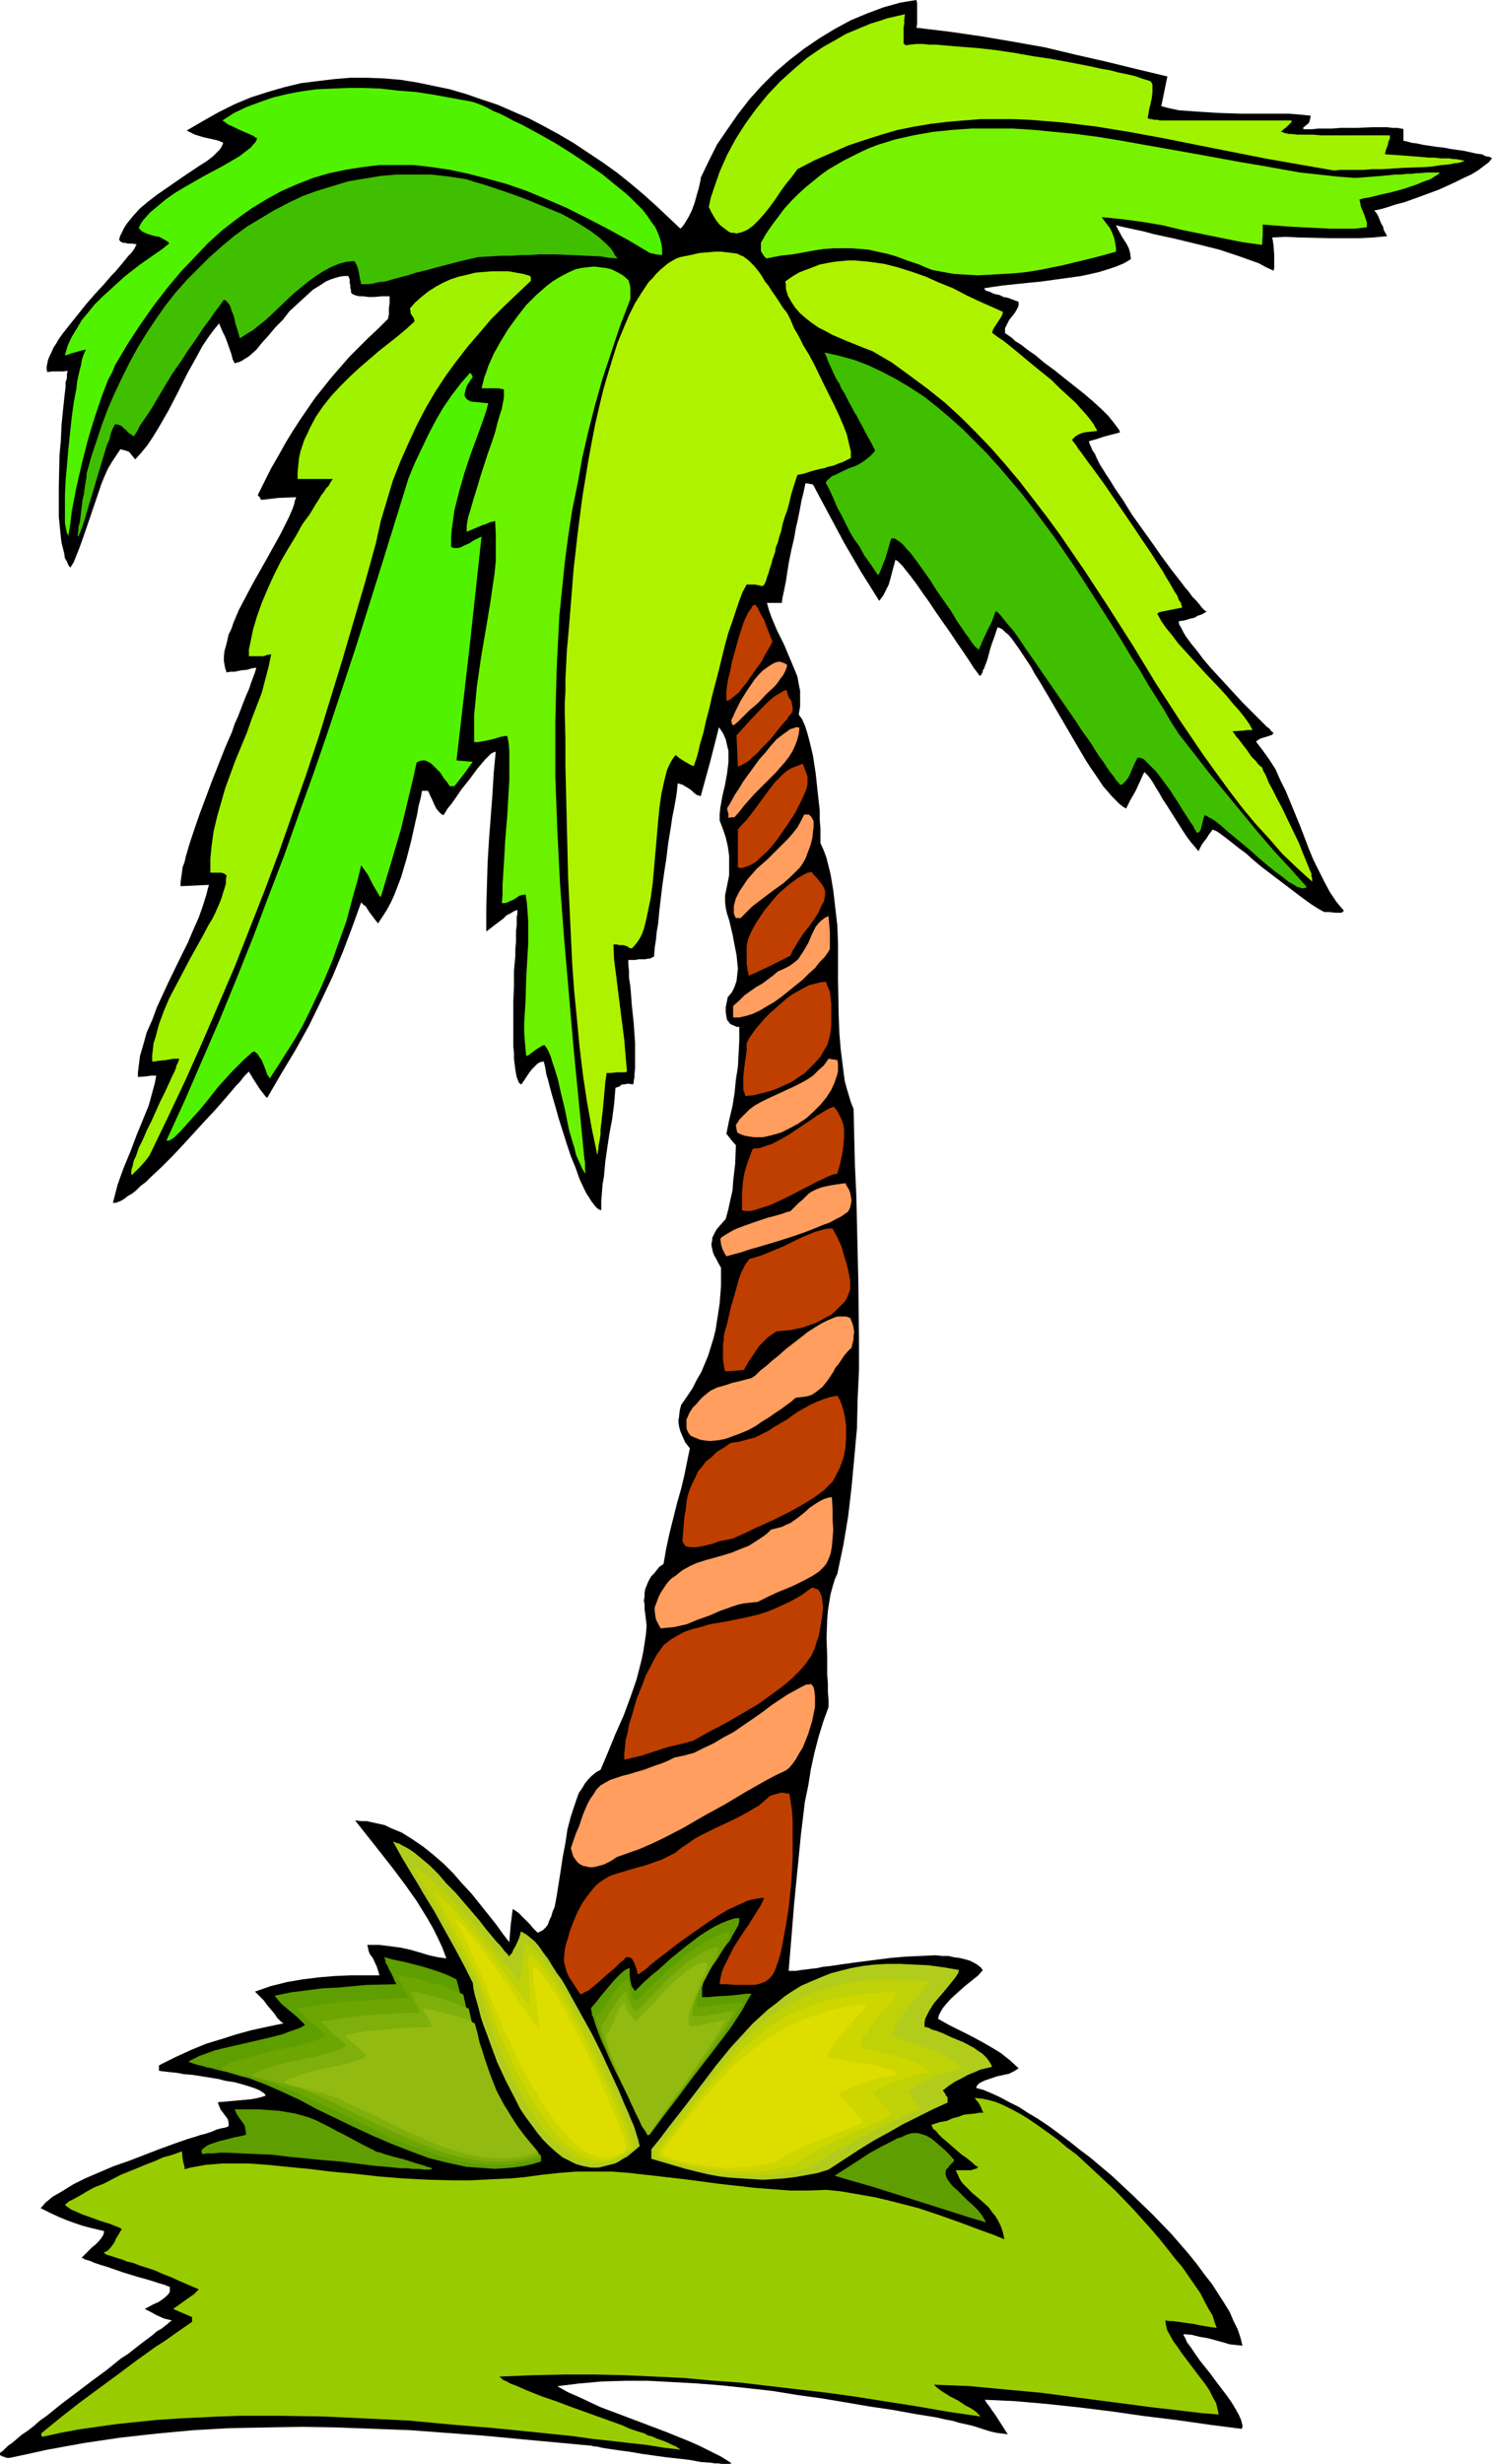
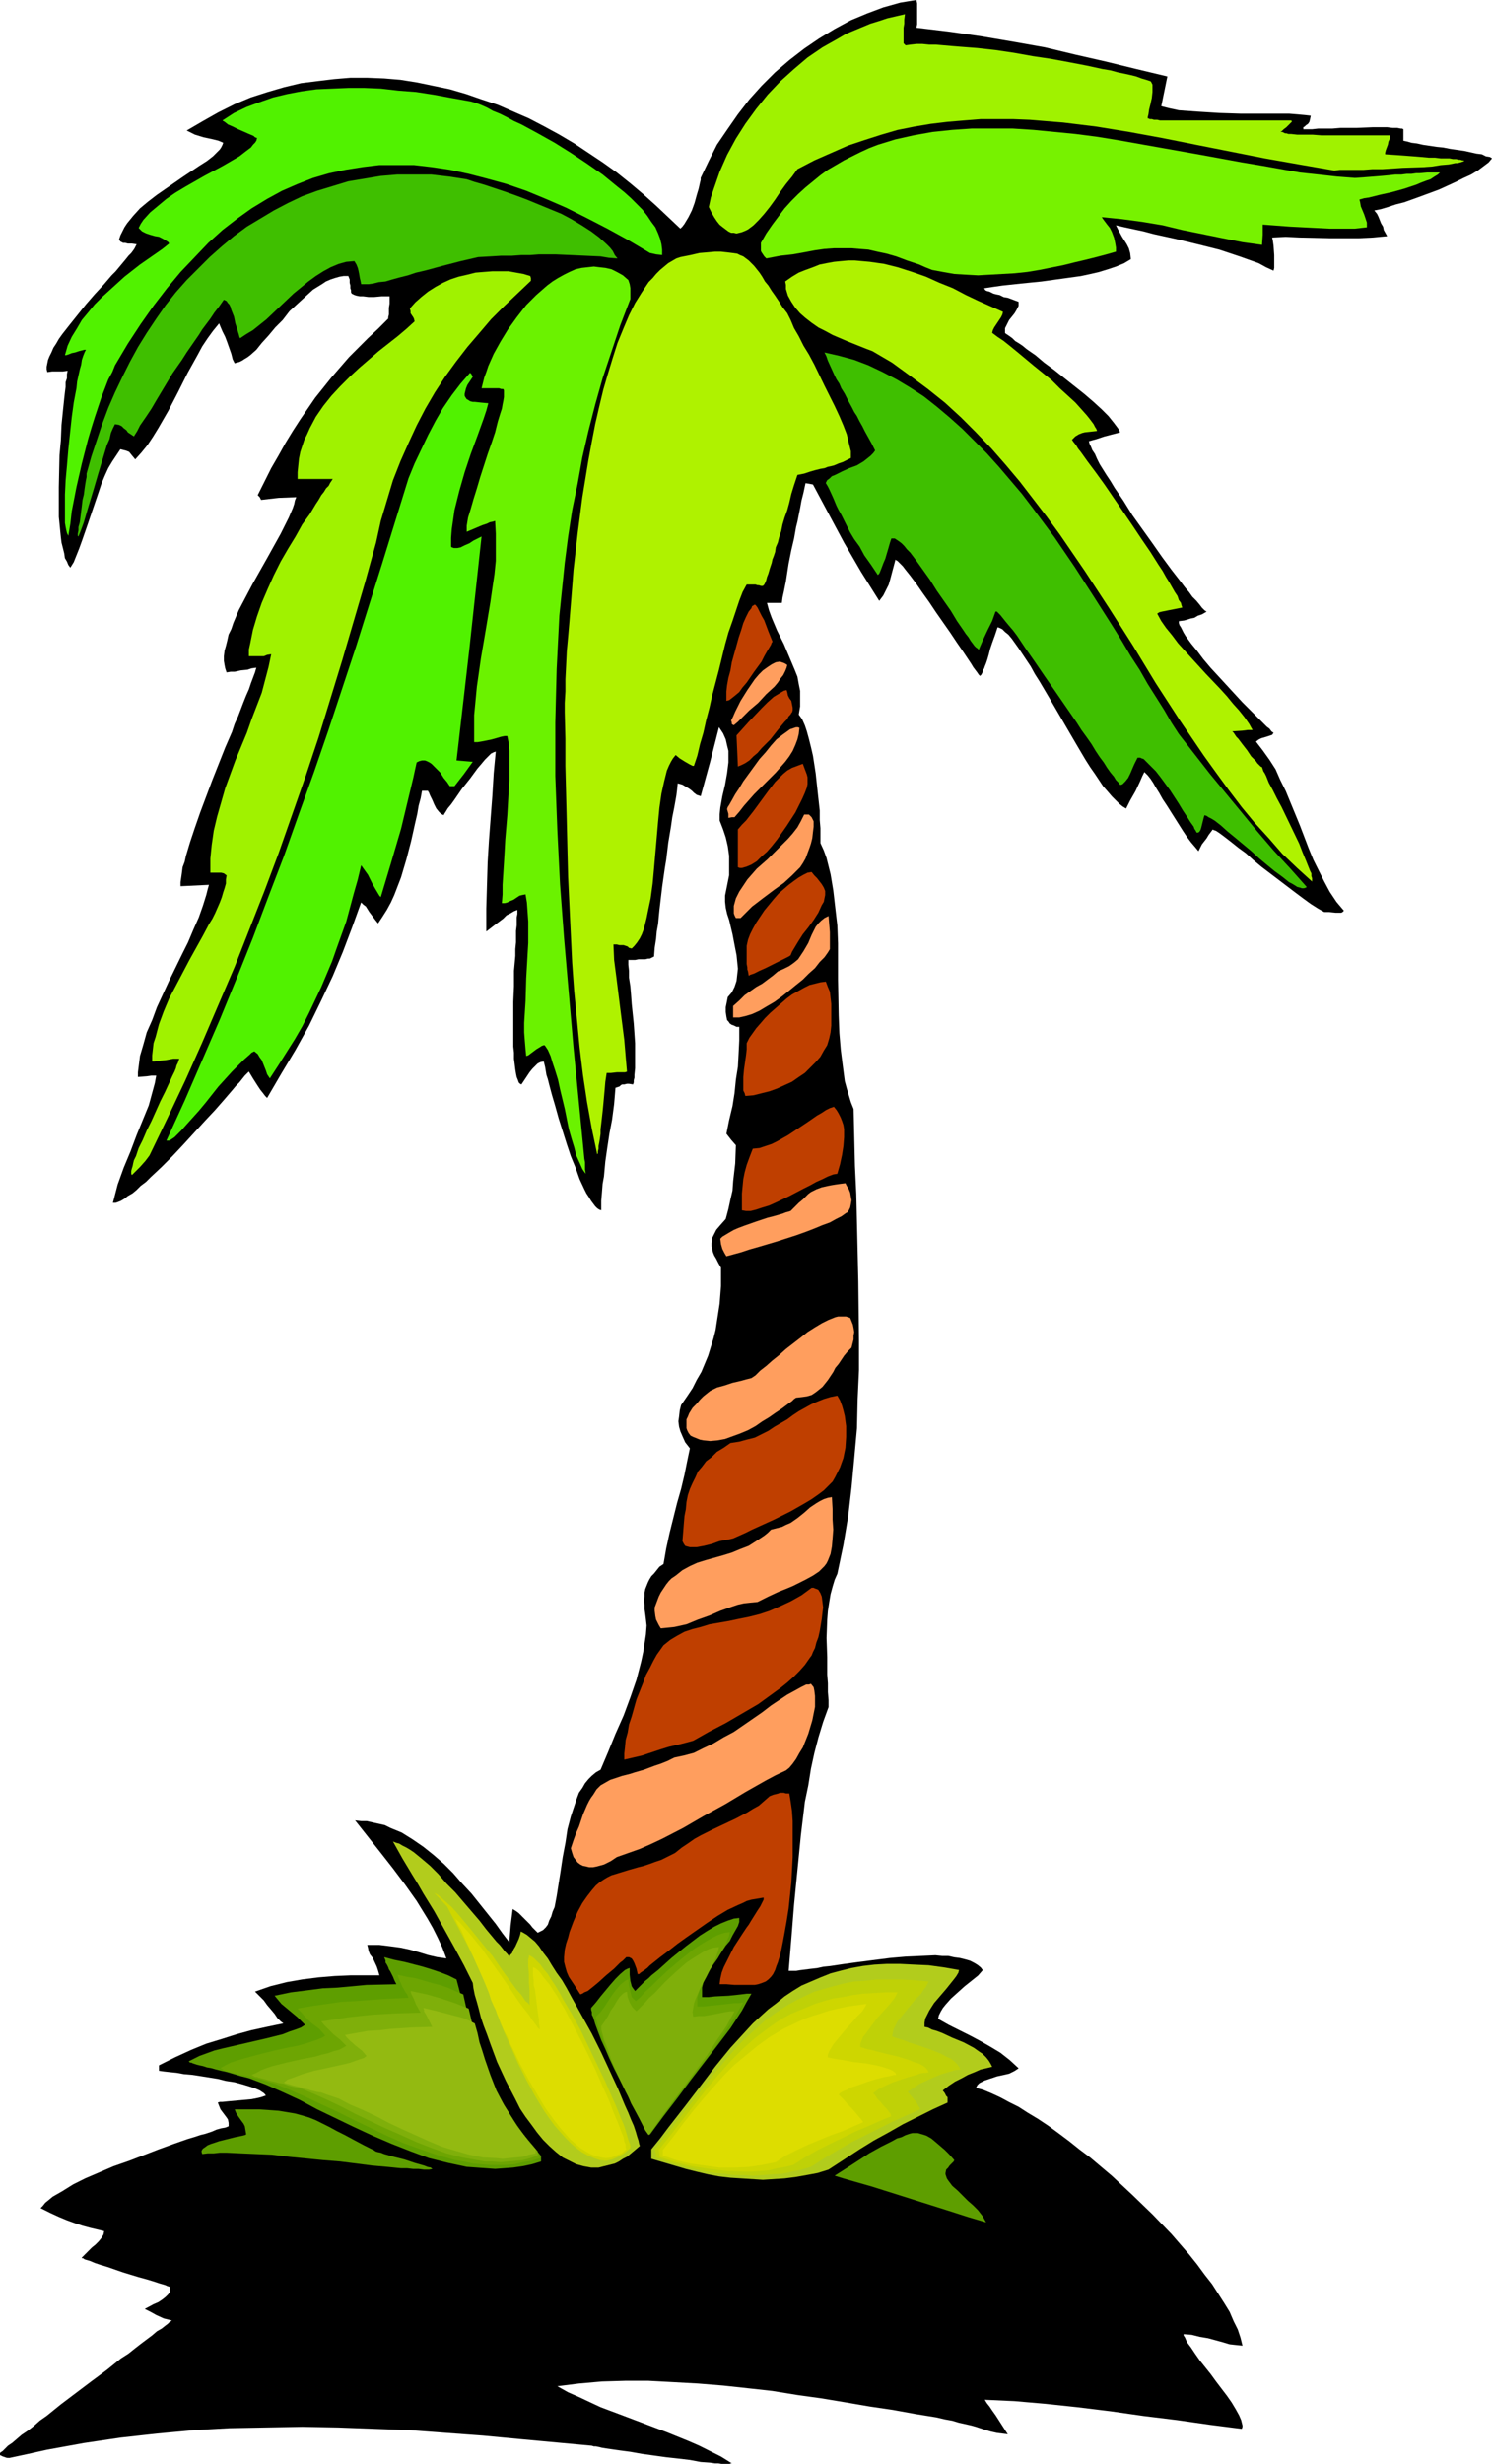
<svg xmlns="http://www.w3.org/2000/svg" xmlns:ns1="http://sodipodi.sourceforge.net/DTD/sodipodi-0.dtd" xmlns:ns2="http://www.inkscape.org/namespaces/inkscape" version="1.0" width="94.306mm" height="155.711mm" id="svg49" ns1:docname="Palm Tree 58.wmf">
  <ns1:namedview id="namedview49" pagecolor="#ffffff" bordercolor="#000000" borderopacity="0.25" ns2:showpageshadow="2" ns2:pageopacity="0.0" ns2:pagecheckerboard="0" ns2:deskcolor="#d1d1d1" ns2:document-units="mm" />
  <defs id="defs1">
    <pattern id="WMFhbasepattern" patternUnits="userSpaceOnUse" width="6" height="6" x="0" y="0" />
  </defs>
  <path style="fill:#000000;fill-opacity:1;fill-rule:evenodd;stroke:none" d="m 0.162,585.768 0.485,-0.323 0.646,-0.646 0.646,-0.646 0.969,-0.646 1.131,-0.97 1.131,-0.97 1.454,-0.97 1.454,-1.131 1.454,-1.293 1.616,-1.131 3.393,-2.747 7.271,-5.494 3.716,-2.747 3.393,-2.747 1.777,-1.131 1.616,-1.293 1.454,-1.131 1.293,-0.97 1.293,-0.97 1.131,-0.97 1.131,-0.646 0.808,-0.646 0.646,-0.485 0.485,-0.485 0.323,-0.162 0.162,-0.162 -1.939,-0.485 -1.777,-0.808 -1.454,-0.808 -0.646,-0.323 -0.646,-0.323 2.1,-1.131 1.131,-0.485 0.969,-0.646 0.808,-0.646 0.646,-0.646 0.323,-0.485 v -0.323 -0.485 -0.485 h -0.162 l -0.485,-0.162 -0.323,-0.162 -0.485,-0.162 -1.131,-0.323 -1.454,-0.485 -1.616,-0.485 -1.777,-0.485 -3.716,-1.131 -3.716,-1.293 -1.616,-0.485 -1.454,-0.485 -1.131,-0.485 -1.131,-0.323 -0.323,-0.162 -0.162,-0.162 h -0.323 v -0.162 l 0.646,-0.646 0.808,-0.808 0.969,-0.97 0.808,-0.646 0.808,-0.808 0.646,-0.808 0.485,-0.808 0.162,-0.808 -3.393,-0.808 -1.777,-0.485 -1.939,-0.646 -1.777,-0.646 -1.939,-0.808 -2.1,-0.97 -2.262,-1.131 0.485,-0.485 0.646,-0.808 0.808,-0.646 0.969,-0.808 1.131,-0.646 1.131,-0.646 1.293,-0.808 1.293,-0.808 2.908,-1.454 3.393,-1.454 3.393,-1.454 3.716,-1.293 7.109,-2.747 3.555,-1.293 3.231,-1.131 1.616,-0.485 1.454,-0.485 1.293,-0.323 1.454,-0.485 1.131,-0.485 1.131,-0.323 0.969,-0.162 0.808,-0.323 v -0.808 l -0.162,-0.808 -0.323,-0.485 -0.969,-1.293 -0.485,-0.646 -0.323,-0.808 -0.323,-0.808 0.485,-0.162 h 0.646 l 1.616,-0.162 1.777,-0.162 1.777,-0.162 1.777,-0.162 1.616,-0.323 0.646,-0.162 0.485,-0.162 0.485,-0.162 h 0.162 l -0.162,-0.323 -0.323,-0.323 -0.969,-0.646 -1.131,-0.485 -1.454,-0.485 -1.616,-0.485 -1.777,-0.485 -2.1,-0.323 -1.939,-0.485 -4.039,-0.646 -2.1,-0.323 -1.939,-0.162 -1.777,-0.323 -1.616,-0.162 -1.454,-0.162 -1.131,-0.162 v -1.293 l 3.878,-1.939 3.878,-1.778 3.555,-1.454 3.716,-1.131 3.555,-1.131 3.555,-0.97 3.716,-0.808 3.878,-0.808 -0.646,-0.485 -0.808,-0.808 -0.646,-0.97 -0.808,-0.97 -0.969,-1.131 -0.808,-1.131 -0.969,-0.97 -1.131,-1.131 3.716,-1.293 3.878,-0.97 3.716,-0.646 3.878,-0.485 3.878,-0.323 3.716,-0.162 h 3.555 3.393 l -0.323,-1.131 -0.323,-0.97 -0.969,-2.101 -0.646,-0.808 -0.323,-0.808 -0.162,-0.808 -0.162,-0.646 h 1.454 1.454 l 2.585,0.323 2.424,0.323 2.262,0.485 2.262,0.646 2.1,0.646 2.1,0.485 2.262,0.323 -0.969,-2.585 -1.131,-2.424 -1.131,-2.262 -1.293,-2.262 -1.293,-2.101 -1.293,-2.101 -2.747,-3.878 -2.908,-3.878 -2.908,-3.717 -3.07,-3.878 -3.07,-3.878 1.454,0.162 h 1.293 l 1.454,0.323 1.454,0.323 1.454,0.323 1.293,0.646 2.747,1.131 2.585,1.616 2.585,1.778 2.424,1.939 2.424,2.101 2.262,2.262 2.1,2.424 2.262,2.424 1.939,2.424 1.939,2.424 1.939,2.424 1.616,2.262 1.616,2.101 0.323,-4.04 0.485,-3.878 0.808,0.485 0.646,0.485 0.969,0.97 0.646,0.646 0.646,0.646 0.485,0.485 0.485,0.646 0.646,0.646 0.646,0.646 0.646,-0.323 0.646,-0.323 0.646,-0.646 0.485,-0.646 0.323,-0.97 0.485,-0.97 0.323,-1.131 0.485,-1.131 0.485,-2.585 0.485,-3.07 0.485,-3.07 0.485,-3.232 0.646,-3.393 0.485,-3.232 0.808,-3.07 0.969,-2.909 0.485,-1.454 0.485,-1.293 0.808,-1.131 0.646,-1.131 0.808,-0.97 0.808,-0.808 0.969,-0.808 1.131,-0.646 1.777,-4.201 1.777,-4.363 1.939,-4.363 1.616,-4.363 1.454,-4.201 1.131,-4.363 0.485,-2.262 0.323,-2.101 0.323,-2.101 0.162,-2.101 -0.162,-1.454 -0.162,-1.293 -0.162,-1.131 v -1.131 l -0.162,-0.97 0.162,-0.97 v -0.97 l 0.162,-0.808 0.323,-0.808 0.323,-0.808 0.323,-0.646 0.485,-0.808 0.646,-0.646 0.646,-0.808 0.646,-0.808 0.969,-0.646 0.646,-3.717 0.808,-3.717 1.777,-7.11 0.969,-3.393 0.808,-3.393 0.646,-3.232 0.646,-3.07 -1.131,-1.454 -0.646,-1.454 -0.485,-1.131 -0.323,-1.131 -0.162,-1.293 0.162,-1.131 0.162,-1.454 0.323,-1.293 1.454,-2.101 1.293,-1.939 0.969,-1.939 1.131,-1.939 0.808,-1.939 0.808,-1.939 1.293,-4.201 0.485,-1.939 0.323,-2.101 0.646,-4.201 0.323,-4.201 v -4.363 l -0.646,-1.131 -0.485,-0.97 -0.485,-0.808 -0.323,-0.808 -0.162,-0.808 -0.162,-0.646 v -0.646 l 0.162,-0.808 v -0.485 l 0.323,-0.646 0.646,-1.293 0.969,-1.131 1.293,-1.454 0.646,-2.424 0.485,-2.262 0.485,-2.101 0.162,-2.262 0.485,-4.201 0.162,-4.363 -1.131,-1.293 -1.131,-1.454 0.646,-3.232 0.808,-3.393 0.485,-3.07 0.323,-3.232 0.485,-3.07 0.162,-3.07 0.162,-3.232 v -3.232 h -0.646 l -0.646,-0.323 -0.485,-0.162 -0.485,-0.323 -0.323,-0.485 -0.323,-0.323 -0.162,-0.808 -0.162,-1.131 v -1.131 l 0.485,-2.424 0.969,-1.131 0.646,-1.293 0.485,-1.454 0.162,-1.454 0.162,-1.454 -0.162,-1.616 -0.162,-1.616 -0.323,-1.616 -0.646,-3.393 -0.808,-3.393 -0.485,-1.454 -0.323,-1.454 -0.162,-1.454 v -1.454 l 0.485,-2.424 0.485,-2.424 v -2.424 -2.262 l -0.323,-2.262 -0.485,-2.101 -0.646,-1.939 -0.808,-2.101 v -1.454 l 0.162,-1.616 0.485,-2.747 0.646,-2.747 0.485,-2.747 0.323,-2.585 v -1.454 -1.293 l -0.323,-1.293 -0.323,-1.454 -0.646,-1.454 -0.969,-1.454 -2.1,8.241 -2.262,8.241 -0.485,-0.162 -0.485,-0.162 -0.646,-0.485 -0.485,-0.485 -0.646,-0.485 -0.808,-0.485 -0.808,-0.485 -1.131,-0.323 -0.162,1.616 -0.162,1.293 -0.485,2.747 -0.485,2.424 -0.323,2.262 -0.323,1.939 -0.323,1.939 -0.485,4.04 -0.323,1.939 -0.323,2.262 -0.323,2.262 -0.323,2.747 -0.323,2.747 -0.162,1.616 -0.162,1.778 -0.323,1.778 -0.162,1.778 -0.323,2.101 -0.162,2.101 -0.646,0.323 -0.323,0.162 H 154.788 l -0.646,0.162 h -0.969 -0.646 l -0.808,0.162 h -0.808 -0.808 v 0.485 0.646 l 0.162,1.454 v 1.616 l 0.323,2.101 0.162,1.939 0.162,2.262 0.485,4.686 0.323,4.686 v 2.101 1.939 1.939 l -0.162,1.616 v 0.646 l -0.162,0.646 v 0.485 l -0.162,0.485 -0.969,-0.162 h -0.485 l -0.646,0.162 h -0.485 l -0.323,0.162 -0.323,0.323 -0.485,0.162 -0.485,0.162 -0.162,1.939 -0.162,1.939 -0.485,3.717 -0.646,3.393 -0.485,3.232 -0.485,3.393 -0.323,3.555 -0.323,1.778 -0.162,2.101 -0.162,1.939 v 2.262 l -0.485,-0.162 -0.485,-0.323 -0.485,-0.485 -0.485,-0.646 -0.485,-0.646 -0.485,-0.808 -0.646,-0.97 -0.485,-0.97 -1.131,-2.424 -0.969,-2.747 -1.131,-2.747 -0.969,-2.909 -1.939,-6.14 -0.808,-2.909 -0.808,-2.747 -0.646,-2.424 -0.323,-1.293 -0.323,-0.97 -0.162,-0.97 -0.162,-0.97 -0.162,-0.646 -0.162,-0.646 -0.808,0.162 -0.646,0.323 -0.646,0.646 -0.646,0.646 -0.646,0.808 -0.646,0.97 -1.293,1.939 -0.323,-0.162 -0.323,-0.323 -0.162,-0.485 -0.323,-0.808 -0.162,-0.808 -0.162,-0.97 -0.162,-1.293 -0.162,-1.293 v -1.454 l -0.162,-1.454 v -3.393 -3.555 -3.717 l 0.162,-3.717 v -3.717 l 0.323,-3.555 v -1.616 l 0.162,-1.616 v -1.454 -1.293 l 0.162,-1.293 v -0.97 -0.97 l 0.162,-0.808 v -0.485 -0.485 l -0.808,0.323 -0.808,0.485 -0.969,0.485 -0.808,0.808 -1.939,1.454 -2.1,1.616 v -5.494 l 0.162,-5.494 0.162,-5.494 0.323,-5.333 0.808,-10.665 0.323,-5.333 0.485,-5.171 -0.485,0.162 -0.646,0.323 -0.646,0.646 -0.808,0.808 -0.808,0.97 -0.969,1.131 -1.777,2.424 -1.939,2.424 -1.777,2.585 -0.808,1.131 -0.808,0.97 -0.485,0.808 -0.323,0.485 -0.162,0.323 -0.323,-0.162 -0.323,-0.162 -0.485,-0.485 -0.646,-0.808 -0.485,-0.97 -0.485,-1.131 -0.485,-0.97 -0.323,-0.808 -0.162,-0.162 v -0.162 h -1.454 l -0.323,1.778 -0.485,1.778 -0.323,1.939 -0.485,2.101 -0.969,4.363 -1.131,4.363 -1.293,4.363 -0.808,2.101 -0.808,2.101 -0.808,1.778 -0.969,1.778 -1.131,1.778 -0.969,1.454 -0.646,-0.808 -0.485,-0.646 -0.969,-1.293 -0.808,-1.293 -0.646,-0.485 -0.485,-0.485 -2.1,5.817 -2.262,5.979 -2.424,5.817 -2.747,5.817 -2.908,5.979 -3.231,5.817 -3.393,5.656 -3.393,5.817 -0.485,-0.485 -0.485,-0.646 -0.646,-0.808 -0.646,-0.97 -1.131,-1.778 -0.485,-0.808 -0.485,-0.808 -0.485,0.485 -0.485,0.485 -0.646,0.808 -0.646,0.808 -0.808,0.808 -0.808,0.97 -0.969,1.131 -0.969,1.131 -2.262,2.585 -2.424,2.585 -5.17,5.656 -2.585,2.747 -2.585,2.585 -2.585,2.424 -1.131,1.131 -1.293,0.97 -0.969,0.97 -0.969,0.808 -1.131,0.646 -0.808,0.646 -0.808,0.485 -0.808,0.323 -0.485,0.162 h -0.646 l 1.131,-4.363 1.454,-4.04 1.616,-3.878 1.454,-3.878 1.454,-3.555 1.454,-3.555 0.969,-3.555 0.485,-1.778 0.323,-1.778 h -1.131 l -1.131,0.162 -2.1,0.162 v -1.131 l 0.162,-1.293 0.162,-1.293 0.162,-1.293 0.808,-2.747 0.808,-2.909 1.293,-2.909 1.131,-3.07 2.908,-6.302 3.07,-6.302 1.454,-2.909 1.293,-3.07 1.293,-2.909 0.969,-2.747 0.808,-2.585 0.323,-1.293 0.323,-1.131 -3.393,0.162 -3.393,0.162 v -0.97 l 0.162,-1.131 0.162,-1.131 0.162,-1.293 0.485,-1.293 0.323,-1.454 0.485,-1.616 0.485,-1.616 1.131,-3.393 1.293,-3.717 1.454,-3.878 1.454,-3.878 3.07,-7.756 1.616,-3.717 0.646,-1.939 0.808,-1.778 1.293,-3.393 0.646,-1.616 0.646,-1.454 0.485,-1.454 0.485,-1.293 0.485,-1.293 0.323,-1.131 -1.131,0.162 -0.969,0.323 -1.616,0.162 -1.454,0.323 h -0.969 l -0.969,0.162 -0.323,-0.97 -0.162,-0.808 -0.162,-0.97 v -1.131 l 0.162,-1.293 0.323,-1.131 0.323,-1.293 0.323,-1.454 0.646,-1.293 0.485,-1.454 1.293,-3.07 1.616,-3.07 1.616,-3.07 3.555,-6.302 1.616,-2.909 1.616,-2.909 1.293,-2.585 0.646,-1.293 0.485,-1.131 0.485,-1.131 0.323,-0.97 0.162,-0.808 0.323,-0.808 -4.201,0.162 -4.201,0.485 -0.323,-0.646 -0.485,-0.485 1.616,-3.232 1.616,-3.232 1.777,-3.07 1.616,-2.909 1.777,-2.909 1.777,-2.747 1.777,-2.585 1.777,-2.585 1.939,-2.424 1.939,-2.424 2.1,-2.424 2.1,-2.424 4.524,-4.525 2.424,-2.262 2.424,-2.424 v -0.323 l 0.162,-0.646 v -0.808 -0.808 l 0.162,-0.97 V 71.746 71.1 70.777 h -1.939 l -1.777,0.162 H 88.058 L 86.765,70.777 h -0.808 l -0.808,-0.162 -0.485,-0.162 -0.323,-0.162 -0.323,-0.162 -0.162,-0.323 V 69.323 l -0.162,-0.485 v -0.646 l -0.162,-0.646 v -0.808 l -0.323,-0.808 h -1.131 l -0.969,0.162 -1.131,0.323 -0.969,0.323 -1.131,0.485 -0.969,0.646 -2.1,1.293 -1.777,1.616 -1.939,1.778 -1.939,1.778 -1.616,2.101 -1.777,1.778 -1.616,1.939 -1.616,1.778 -0.646,0.808 -0.646,0.808 -1.454,1.293 -0.646,0.485 -0.808,0.485 -0.485,0.323 -0.646,0.323 -0.646,0.162 -0.485,0.162 -0.485,-0.97 -0.323,-1.293 -0.969,-2.747 -0.485,-1.293 -0.646,-1.293 -0.485,-1.131 -0.323,-0.808 -1.454,1.778 -1.293,1.778 -1.293,1.939 -1.131,2.101 -2.424,4.363 -2.262,4.525 -2.262,4.363 -2.424,4.201 -1.293,2.101 -1.293,1.939 -1.454,1.778 -1.454,1.616 -0.808,-0.97 -0.646,-0.808 -0.808,-0.323 -0.646,-0.162 -0.646,-0.162 -0.969,1.454 -0.969,1.454 -0.969,1.616 -0.808,1.778 -0.808,1.939 -0.646,1.939 -2.747,8.08 -1.293,3.717 -0.646,1.778 -0.646,1.616 -0.646,1.616 -0.808,1.293 -0.485,-0.646 -0.323,-0.808 -0.485,-0.808 -0.162,-1.131 -0.323,-1.293 -0.323,-1.293 -0.162,-1.293 -0.162,-1.616 -0.323,-3.232 v -3.393 -3.717 l 0.162,-7.595 0.323,-3.555 0.162,-3.717 0.323,-3.232 0.323,-3.07 0.162,-1.454 0.162,-1.293 v -1.131 l 0.323,-0.97 v -0.97 l 0.162,-0.808 -1.131,0.162 h -2.585 l -1.131,0.162 -0.162,-0.646 v -0.646 l 0.162,-0.808 0.162,-0.808 0.323,-0.808 0.485,-0.97 0.485,-1.131 0.646,-0.97 0.646,-1.131 0.808,-1.131 1.777,-2.262 1.939,-2.424 1.939,-2.424 2.1,-2.424 2.1,-2.262 0.969,-1.131 0.969,-1.131 0.969,-0.97 0.808,-0.97 0.808,-0.97 0.808,-0.97 0.646,-0.808 0.646,-0.646 0.485,-0.646 0.323,-0.485 0.323,-0.646 0.162,-0.323 -1.131,-0.162 H 30.538 L 29.891,58.011 h -0.485 l -0.323,-0.162 -0.323,-0.162 -0.323,-0.485 0.323,-0.97 0.485,-0.97 0.485,-0.97 0.646,-0.97 1.454,-1.778 1.616,-1.778 1.939,-1.616 2.1,-1.616 4.201,-2.909 2.1,-1.454 1.939,-1.293 1.939,-1.293 1.777,-1.131 1.454,-1.131 1.131,-1.131 0.485,-0.485 0.323,-0.485 0.323,-0.646 0.162,-0.485 -1.131,-0.485 -1.293,-0.323 -2.262,-0.485 -2.1,-0.646 -0.969,-0.485 -0.969,-0.485 3.878,-2.262 3.716,-2.101 3.878,-1.939 3.878,-1.616 4.039,-1.293 3.878,-1.131 4.039,-0.97 3.878,-0.485 4.039,-0.485 3.878,-0.323 h 4.039 l 4.039,0.162 3.878,0.323 4.039,0.646 3.878,0.808 3.878,0.808 3.878,1.131 3.716,1.293 3.878,1.293 3.716,1.616 3.716,1.616 3.716,1.939 3.555,1.939 3.555,2.101 3.393,2.262 3.393,2.262 3.393,2.424 3.231,2.585 3.07,2.585 3.07,2.747 2.908,2.747 2.908,2.747 0.485,-0.485 0.485,-0.646 0.969,-1.616 0.808,-1.616 0.646,-1.778 0.485,-1.778 0.485,-1.616 0.323,-1.454 0.162,-0.646 v -0.485 l 1.939,-4.04 1.939,-3.878 2.424,-3.555 2.585,-3.717 2.747,-3.555 2.908,-3.232 3.231,-3.232 3.393,-2.909 3.555,-2.747 3.555,-2.424 3.716,-2.262 3.878,-2.101 3.878,-1.616 3.878,-1.454 4.039,-1.131 1.939,-0.323 L 218.933,0 219.095,0.808 V 1.454 2.424 3.232 4.04 5.171 5.817 l -0.162,0.808 4.039,0.485 4.039,0.485 7.756,1.131 7.594,1.293 7.271,1.293 7.432,1.778 7.109,1.616 7.271,1.778 7.432,1.778 -1.454,7.11 1.939,0.485 2.262,0.485 2.262,0.162 2.262,0.162 5.17,0.323 5.009,0.162 h 7.271 2.262 2.1 l 1.939,0.162 1.777,0.162 1.454,0.162 -0.162,0.808 -0.162,0.646 -0.323,0.485 -0.485,0.323 -0.323,0.323 -0.323,0.162 v 0.323 0.162 h 0.969 1.131 l 1.454,-0.162 h 1.616 1.777 l 1.939,-0.162 h 3.878 l 3.878,-0.162 h 3.393 l 1.293,0.162 h 1.131 l 0.808,0.162 h 0.323 l 0.323,0.162 v 2.747 l 0.808,0.162 1.131,0.323 1.293,0.162 1.454,0.323 3.231,0.485 1.616,0.162 1.616,0.323 3.393,0.485 1.454,0.323 1.454,0.323 1.293,0.162 0.969,0.485 0.969,0.162 0.485,0.323 -0.808,0.97 -1.293,0.97 -1.293,0.97 -1.616,0.97 -1.777,0.808 -1.939,0.97 -3.878,1.778 -4.362,1.616 -4.039,1.454 -1.939,0.485 -1.939,0.646 -1.616,0.485 -1.616,0.323 0.646,0.808 0.323,0.646 0.646,1.616 0.485,0.808 0.162,0.808 0.808,1.454 -3.393,0.323 -3.393,0.162 h -3.393 -3.555 l -7.109,-0.162 -3.393,-0.162 -3.231,0.162 0.162,0.808 0.162,1.131 0.162,2.262 v 2.262 0.808 l -0.162,0.646 -1.777,-0.808 -1.777,-0.97 -2.262,-0.808 -2.262,-0.808 -2.424,-0.808 -2.424,-0.808 -5.17,-1.293 -5.332,-1.293 -5.17,-1.131 -2.424,-0.646 -2.262,-0.485 -2.262,-0.485 -2.1,-0.485 0.485,0.97 0.969,1.778 1.131,1.778 0.485,0.97 0.323,1.131 0.162,1.454 -1.616,0.97 -1.939,0.808 -1.939,0.646 -2.1,0.646 -2.1,0.485 -2.262,0.485 -4.686,0.646 -4.686,0.646 -4.847,0.485 -4.524,0.485 -2.262,0.323 -2.1,0.323 0.323,0.485 0.323,0.162 0.646,0.162 0.323,0.162 0.646,0.323 0.646,0.162 0.808,0.162 0.969,0.485 0.969,0.162 1.293,0.485 1.293,0.485 v 0.97 l -0.485,0.97 -0.485,0.808 -1.293,1.616 -0.485,0.97 -0.485,0.97 v 0.485 0.646 l 0.162,0.162 0.485,0.323 0.485,0.323 0.646,0.485 0.646,0.646 0.808,0.485 0.969,0.646 0.969,0.808 2.1,1.454 2.1,1.778 2.424,1.778 2.424,1.939 4.686,3.717 2.262,1.939 1.939,1.778 0.808,0.808 0.808,0.808 0.646,0.808 0.646,0.808 0.485,0.646 0.485,0.646 0.323,0.485 0.162,0.485 -3.716,0.97 -1.939,0.646 -1.777,0.485 0.162,0.646 0.323,0.646 0.323,0.808 0.646,0.97 0.485,1.131 0.646,1.293 0.808,1.293 0.808,1.293 0.969,1.454 0.969,1.616 2.1,3.07 2.1,3.393 2.424,3.393 2.424,3.393 2.262,3.232 2.262,3.07 1.131,1.454 1.131,1.454 0.969,1.293 0.969,1.131 0.808,1.131 0.969,0.97 0.808,0.97 0.485,0.646 0.646,0.646 0.485,0.323 -1.131,0.646 -0.969,0.323 -0.808,0.485 -0.808,0.162 -1.616,0.485 -1.293,0.162 v 0.485 l 0.162,0.485 0.323,0.485 0.323,0.646 0.323,0.646 0.485,0.808 1.293,1.778 1.454,1.778 1.454,1.939 1.777,2.101 1.939,2.101 3.716,4.04 1.939,2.101 1.777,1.778 1.777,1.778 1.454,1.454 0.808,0.808 0.646,0.485 0.485,0.646 0.485,0.323 -0.323,0.485 -0.485,0.162 -0.485,0.162 -0.485,0.162 -1.131,0.323 -0.646,0.323 -0.646,0.485 1.616,2.101 1.616,2.262 1.454,2.262 1.131,2.585 1.293,2.585 1.131,2.747 2.262,5.494 2.1,5.494 1.131,2.747 1.293,2.585 1.293,2.585 1.293,2.424 1.616,2.424 1.777,2.101 -0.162,0.162 -0.162,0.162 -0.323,0.162 h -0.646 -0.646 l -1.616,-0.162 h -0.646 -0.485 l -1.454,-0.808 -1.777,-1.131 -1.777,-1.293 -1.939,-1.454 -4.039,-3.07 -4.039,-3.07 -1.939,-1.616 -1.777,-1.616 -1.777,-1.293 -1.616,-1.293 -1.454,-1.131 -1.293,-0.97 -0.485,-0.323 -0.485,-0.323 -0.485,-0.162 -0.323,-0.162 -0.485,0.646 -0.485,0.646 -0.485,0.808 -1.131,1.454 -0.323,0.646 -0.323,0.646 -0.162,0.323 -0.808,-0.97 -0.969,-1.131 -0.969,-1.293 -0.969,-1.454 -1.939,-3.07 -1.939,-3.07 -0.969,-1.454 -0.808,-1.454 -0.808,-1.293 -0.646,-1.131 -0.646,-0.97 -0.646,-0.808 -0.485,-0.485 -0.323,-0.323 -0.485,0.97 -0.485,1.131 -1.131,2.424 -1.293,2.262 -0.485,0.97 -0.485,0.97 -0.808,-0.485 -0.808,-0.646 -0.808,-0.808 -0.969,-0.97 -0.969,-1.131 -1.131,-1.293 -0.969,-1.454 -0.969,-1.454 -1.131,-1.616 -1.131,-1.778 -2.1,-3.555 -4.524,-7.756 -2.262,-3.878 -2.1,-3.555 -1.131,-1.778 -0.969,-1.778 -0.969,-1.454 -0.969,-1.454 -0.969,-1.454 -0.808,-1.131 -0.808,-1.131 -0.808,-0.97 -0.808,-0.646 -0.646,-0.646 -0.646,-0.323 -0.485,-0.162 -0.646,1.939 -0.646,1.778 -0.485,1.454 -0.323,1.293 -0.323,1.131 -0.323,0.97 -0.323,0.808 -0.162,0.485 -0.323,0.485 v 0.323 l -0.323,0.646 -0.162,0.162 -0.162,0.162 -0.323,-0.323 -0.323,-0.485 -0.485,-0.646 -0.485,-0.646 -0.485,-0.808 -0.646,-0.97 -1.293,-1.939 -1.454,-2.101 -1.616,-2.424 -3.393,-4.848 -1.616,-2.424 -1.616,-2.262 -1.454,-2.101 -1.454,-1.939 -0.646,-0.808 -0.646,-0.808 -0.485,-0.646 -0.485,-0.485 -0.485,-0.485 -0.323,-0.323 -0.323,-0.162 -0.162,-0.162 -0.646,2.424 -0.646,2.424 -0.323,1.131 -0.646,1.293 -0.646,1.293 -0.969,1.293 -4.362,-6.948 -4.039,-6.948 -3.716,-6.948 -3.716,-6.948 -0.808,-0.162 -0.969,-0.162 -0.485,2.262 -0.485,1.939 -0.323,1.778 -0.323,1.616 -0.323,1.616 -0.323,1.293 -0.485,2.747 -0.646,2.747 -0.323,1.616 -0.323,1.616 -0.323,2.101 -0.323,2.101 -0.485,2.424 -0.323,1.454 -0.162,1.293 h -3.555 l 0.485,1.778 0.646,1.778 1.293,3.07 1.616,3.232 1.293,3.07 1.293,3.07 0.646,1.616 0.323,1.778 0.323,1.616 v 1.939 1.778 l -0.323,1.939 0.808,1.131 0.646,1.454 0.485,1.454 0.485,1.778 0.485,1.939 0.485,2.101 0.323,2.101 0.323,2.101 0.485,4.525 0.485,4.363 v 2.262 l 0.162,1.939 v 1.939 1.616 l 0.808,1.778 0.646,1.778 0.485,1.939 0.485,1.939 0.646,3.878 0.485,4.201 0.485,4.201 0.162,4.201 v 8.726 l 0.162,8.564 0.162,4.201 0.323,3.878 0.485,3.878 0.485,3.717 0.485,1.778 0.485,1.616 0.485,1.616 0.646,1.616 0.162,6.787 0.162,6.787 0.323,6.787 0.162,6.948 0.323,13.897 0.162,14.058 v 7.11 l -0.323,6.948 -0.162,6.948 -0.646,7.11 -0.646,6.948 -0.808,6.948 -1.131,6.787 -1.454,6.948 -0.646,1.454 -0.485,1.616 -0.485,1.778 -0.323,1.939 -0.323,2.101 -0.162,2.101 -0.162,4.363 0.162,4.525 v 4.201 l 0.162,2.101 v 2.101 l 0.162,1.939 v 1.616 l -1.293,3.555 -1.131,3.717 -0.969,3.717 -0.808,3.717 -0.646,4.04 -0.808,3.878 -0.485,4.04 -0.485,4.04 -0.808,8.241 -0.808,8.241 -0.646,8.08 -0.646,7.756 h 0.808 0.969 l 0.969,-0.162 1.293,-0.162 1.293,-0.162 1.454,-0.162 1.454,-0.323 1.616,-0.162 3.231,-0.485 3.555,-0.485 7.594,-0.97 3.716,-0.323 3.555,-0.162 3.555,-0.162 1.616,0.162 h 1.454 l 1.454,0.323 1.293,0.162 1.293,0.323 1.131,0.323 0.969,0.485 0.808,0.485 0.808,0.646 0.485,0.646 -1.131,1.293 -1.616,1.293 -1.616,1.293 -1.616,1.454 -1.616,1.454 -1.293,1.454 -0.646,0.808 -0.485,0.808 -0.485,0.97 -0.162,0.808 2.585,1.454 2.585,1.293 2.585,1.293 2.424,1.293 2.262,1.293 2.424,1.454 2.262,1.778 2.1,1.939 -0.485,0.323 -0.485,0.323 -1.293,0.646 -1.454,0.323 -1.454,0.323 -1.454,0.485 -1.454,0.485 -0.646,0.323 -0.646,0.323 -0.485,0.485 -0.323,0.646 1.777,0.485 1.939,0.808 2.1,0.97 2.1,1.131 2.262,1.131 2.262,1.454 2.424,1.454 2.424,1.616 2.424,1.778 2.585,1.939 2.424,1.939 2.585,1.939 5.17,4.363 4.847,4.525 4.847,4.686 4.524,4.686 2.1,2.424 2.1,2.424 1.939,2.424 1.777,2.424 1.777,2.262 1.454,2.262 1.454,2.262 1.293,2.101 0.969,2.262 0.969,1.939 0.646,1.939 0.485,1.939 -1.616,-0.162 -1.454,-0.162 -1.616,-0.485 -1.777,-0.485 -1.777,-0.485 -1.939,-0.323 -1.939,-0.485 -1.939,-0.162 v 0.323 l 0.323,0.485 0.485,1.131 0.969,1.293 0.969,1.454 1.131,1.616 1.293,1.616 1.293,1.616 1.293,1.778 2.585,3.393 1.131,1.616 0.969,1.616 0.808,1.454 0.485,1.131 0.162,0.646 0.162,0.646 v 0.323 l -0.162,0.485 -7.594,-0.97 -7.917,-1.131 -7.917,-0.97 -7.917,-1.131 -7.917,-0.97 -7.594,-0.808 -3.716,-0.323 -3.716,-0.323 -3.555,-0.162 -3.555,-0.162 0.485,0.808 0.646,0.808 0.646,0.97 0.808,1.131 1.454,2.262 1.454,2.262 -1.293,-0.162 -1.293,-0.162 -1.454,-0.323 -1.616,-0.485 -0.969,-0.323 -0.969,-0.323 -1.131,-0.323 -1.454,-0.323 -1.454,-0.323 -1.616,-0.485 -1.777,-0.323 -2.1,-0.485 -5.009,-0.808 -5.332,-0.97 -5.494,-0.808 -5.655,-0.97 -5.817,-0.97 -5.817,-0.808 -5.978,-0.97 -5.817,-0.646 -5.978,-0.646 -5.978,-0.485 -5.817,-0.323 -5.978,-0.323 h -5.655 l -5.494,0.162 -5.494,0.485 -5.17,0.646 2.585,1.454 2.585,1.131 5.17,2.424 5.17,1.939 10.664,4.04 5.17,2.101 2.585,1.131 2.585,1.293 2.585,1.293 2.585,1.616 h -0.323 l -0.162,0.162 h -0.485 -0.646 -0.646 l -0.969,-0.162 h -0.808 l -1.131,-0.162 -2.262,-0.162 -2.585,-0.485 -2.747,-0.323 -2.908,-0.323 -5.817,-0.808 -2.747,-0.485 -2.424,-0.323 -2.262,-0.323 -1.131,-0.162 -0.969,-0.162 -0.646,-0.162 -0.808,-0.162 h -0.485 l -0.485,-0.162 -17.45,-1.616 -8.563,-0.808 -8.725,-0.646 -8.563,-0.646 -8.725,-0.323 -8.563,-0.323 -8.563,-0.162 -8.725,0.162 -8.725,0.162 -8.563,0.485 -8.725,0.808 -8.725,0.97 -8.725,1.293 -8.887,1.616 -4.363,0.97 -4.524,0.97 H 1.616 L 1.131,586.899 0.646,586.737 0.323,586.576 0,586.414 v -0.162 -0.323 z" id="path1" />
-   <path style="fill:#99cc00;fill-opacity:1;fill-rule:evenodd;stroke:none" d="m 10.018,581.082 4.363,-3.555 4.524,-3.555 9.21,-6.787 4.524,-3.393 4.524,-3.232 2.262,-1.454 2.262,-1.616 2.1,-1.454 2.1,-1.454 v -1.131 l -2.262,-0.97 -2.262,-0.97 3.393,-2.424 1.616,-1.131 0.485,-0.485 0.646,-0.646 -2.262,-0.97 -2.262,-0.97 -2.1,-0.97 -2.1,-0.808 -1.777,-0.808 -1.939,-0.646 -1.616,-0.485 -1.616,-0.646 -1.454,-0.323 -1.131,-0.485 -1.131,-0.323 -0.969,-0.323 -0.969,-0.323 -0.646,-0.162 -0.485,-0.323 -0.323,-0.162 0.969,-0.485 0.646,-0.646 0.485,-0.646 0.485,-0.646 0.323,-0.808 0.485,-0.808 0.485,-0.808 0.485,-0.808 -0.485,-0.323 -0.808,-0.323 -0.808,-0.323 -0.808,-0.323 -2.1,-0.646 -2.262,-0.808 -2.262,-0.808 -1.777,-0.808 -0.808,-0.323 -0.646,-0.485 -0.485,-0.323 -0.323,-0.323 0.969,-0.808 1.293,-0.646 1.454,-0.808 1.616,-0.97 1.777,-0.97 2.1,-0.808 4.039,-2.101 4.363,-1.778 1.939,-0.808 2.1,-0.808 1.777,-0.808 1.777,-0.485 1.454,-0.485 1.293,-0.485 0.162,1.778 0.162,0.808 0.162,0.646 0.162,0.646 v 0.323 0.162 h -0.323 l 1.777,-0.485 1.777,-0.323 1.777,-0.323 2.1,-0.162 1.939,-0.162 h 1.939 2.262 2.1 l 4.524,0.323 4.686,0.485 5.17,0.485 5.17,0.646 5.494,0.485 5.655,0.646 5.978,0.485 6.14,0.323 6.463,0.162 h 3.231 l 3.393,-0.162 3.231,-0.162 3.555,-0.162 3.393,-0.323 3.555,-0.485 4.362,-0.485 4.201,-0.323 h 4.201 4.362 l 4.201,0.323 4.201,0.485 8.563,0.97 8.563,1.131 8.563,0.97 4.201,0.323 4.362,0.323 h 4.201 l 4.363,-0.162 3.231,0.323 2.908,0.485 2.747,0.485 2.747,0.485 2.747,0.646 2.585,0.646 5.009,1.293 4.847,1.616 5.009,1.778 5.17,1.939 2.747,0.97 2.747,1.131 -0.323,-1.616 -0.485,-1.454 -0.646,-1.293 -0.646,-1.131 -0.808,-0.97 -0.808,-1.131 -1.939,-1.778 -1.939,-1.616 -1.616,-1.616 -0.808,-0.808 -0.646,-0.97 -0.485,-1.131 -0.485,-0.97 h 1.777 1.777 l 0.646,-0.162 0.485,-0.162 0.485,-0.162 0.162,-0.323 -0.323,-0.162 -0.485,-0.323 -0.162,-0.162 -0.323,-0.323 -0.808,-0.646 -0.808,-0.646 -0.969,-0.646 -3.716,-3.232 -0.969,-0.808 -0.808,-0.808 -0.646,-0.808 -0.646,-0.485 -0.323,-0.646 -0.162,-0.323 0.969,-0.323 0.969,-0.323 1.777,-0.323 1.454,-0.646 1.293,-0.323 1.293,-0.485 1.293,-0.162 1.616,-0.162 0.808,-0.162 h 0.969 l -0.323,-0.646 -0.162,-0.485 -0.323,-0.646 -0.485,-0.808 -0.323,-0.323 -0.485,-0.646 1.616,0.162 1.616,0.323 1.777,0.485 1.939,0.808 1.939,0.97 2.1,1.131 2.1,1.293 2.1,1.454 2.262,1.616 2.262,1.616 2.262,1.939 2.424,1.778 4.524,4.201 4.686,4.363 4.362,4.525 4.201,4.686 1.939,2.262 1.939,2.424 1.777,2.262 1.777,2.101 1.454,2.101 1.454,2.101 1.454,2.101 0.969,1.939 0.969,1.778 0.969,1.616 0.485,1.616 0.485,1.293 -1.293,-0.162 -0.969,-0.162 -0.969,-0.162 -0.969,-0.162 -1.454,-0.323 -1.293,-0.162 -2.262,-0.323 -1.293,-0.162 h -0.808 l -0.969,-0.162 0.162,1.131 0.323,1.293 0.646,1.131 0.808,1.454 0.969,1.293 0.969,1.454 4.524,5.979 1.131,1.454 0.969,1.454 0.808,1.616 0.808,1.454 0.323,1.293 0.323,1.454 -4.039,-0.323 -4.039,-0.485 -8.402,-0.97 -8.563,-1.131 -8.725,-1.131 -8.563,-1.131 -8.725,-0.808 -8.563,-0.808 -4.201,-0.162 -4.201,-0.162 0.323,0.323 0.323,0.323 0.646,0.485 0.646,0.485 0.808,0.485 0.969,0.646 1.939,0.97 1.939,1.293 0.969,0.485 0.808,0.485 0.646,0.485 0.485,0.485 0.323,0.323 0.323,0.323 -7.756,-1.131 -7.432,-1.293 -7.271,-1.131 -7.109,-1.131 -6.948,-0.97 -6.948,-0.808 -6.948,-0.808 -6.786,-0.808 -6.786,-0.485 -6.948,-0.646 -6.948,-0.323 -7.109,-0.323 -7.109,-0.162 h -7.432 l -7.594,0.162 -7.756,0.323 v 0.162 l 0.323,0.162 0.485,0.485 0.808,0.323 0.808,0.485 1.293,0.485 1.131,0.485 1.454,0.646 1.616,0.646 1.616,0.646 1.777,0.646 1.939,0.646 3.878,1.454 4.039,1.454 4.039,1.454 4.039,1.454 1.777,0.808 1.939,0.646 1.616,0.485 0.808,0.485 0.808,0.162 1.454,0.646 1.454,0.485 1.131,0.485 0.969,0.485 0.808,0.323 0.485,0.323 0.485,0.323 0.162,0.162 -4.039,-0.485 -4.039,-0.646 -4.362,-0.485 -4.201,-0.485 -4.524,-0.485 -4.524,-0.646 -9.371,-0.97 -9.694,-0.97 -9.856,-0.808 -10.179,-0.97 -10.018,-0.485 -10.341,-0.485 -10.179,-0.162 H 57.197 l -5.009,0.162 -9.856,0.485 -4.847,0.323 -4.686,0.485 -4.686,0.485 -4.686,0.646 -4.524,0.646 -4.363,0.808 -4.363,0.97 -0.323,-0.323 v -0.162 -0.323 z" id="path2" />
  <path style="fill:#51f200;fill-opacity:1;fill-rule:evenodd;stroke:none" d="m 20.52,83.543 h -0.323 l -0.646,0.162 -0.646,0.162 -0.969,0.323 -0.808,0.162 -0.808,0.323 -0.485,0.162 h -0.323 l 0.646,-2.262 0.969,-2.101 1.293,-2.101 1.131,-1.939 1.616,-1.939 1.454,-1.778 1.777,-1.778 1.777,-1.616 3.555,-3.232 3.716,-2.909 3.716,-2.585 1.616,-1.131 1.616,-1.293 -0.162,-0.323 -0.485,-0.323 -0.808,-0.485 -0.969,-0.485 -0.969,-0.162 -1.131,-0.323 -0.969,-0.323 -0.969,-0.485 -0.808,-0.808 0.485,-0.97 0.646,-0.97 1.616,-1.778 1.939,-1.616 1.939,-1.616 2.1,-1.454 2.424,-1.454 4.524,-2.585 2.424,-1.293 2.1,-1.131 1.939,-1.131 1.939,-1.131 1.454,-1.131 1.293,-0.97 0.485,-0.646 0.485,-0.485 0.323,-0.485 0.162,-0.646 -0.485,-0.162 -0.323,-0.323 -1.131,-0.485 -2.585,-1.131 -1.293,-0.646 -1.131,-0.485 -0.808,-0.646 -0.323,-0.162 -0.162,-0.162 2.747,-1.778 3.07,-1.454 3.07,-1.131 3.231,-1.131 3.393,-0.808 3.393,-0.646 3.555,-0.485 3.716,-0.162 3.878,-0.162 h 3.878 l 3.878,0.162 4.201,0.485 4.201,0.323 4.201,0.646 4.362,0.808 4.524,0.808 1.131,0.323 1.293,0.485 1.454,0.646 1.454,0.808 1.616,0.646 1.616,0.808 1.777,0.97 1.777,0.808 3.878,2.101 4.039,2.262 3.878,2.424 3.878,2.585 3.716,2.585 3.555,2.909 1.616,1.293 1.616,1.454 1.454,1.454 1.293,1.293 1.131,1.454 0.969,1.454 0.969,1.293 0.646,1.454 0.485,1.293 0.323,1.293 0.162,1.293 v 1.293 l -1.454,-0.162 -1.454,-0.323 -5.17,-3.07 -5.009,-2.747 -5.009,-2.585 -4.847,-2.424 -4.847,-2.101 -4.686,-1.939 -4.686,-1.616 -4.686,-1.293 -4.362,-1.131 -4.524,-0.97 -4.362,-0.646 -4.201,-0.485 h -4.201 -4.039 l -4.039,0.485 -4.039,0.646 -3.878,0.808 -3.878,1.131 -3.716,1.454 -3.716,1.616 -3.555,1.939 -3.716,2.262 -3.393,2.424 -3.555,2.747 -3.393,3.07 -3.231,3.393 -3.393,3.555 -3.231,3.878 -3.231,4.201 -3.07,4.363 -3.07,4.686 -3.07,5.171 -0.646,1.616 -0.969,1.778 -0.808,2.101 -0.808,2.101 -0.808,2.424 -0.808,2.424 -0.808,2.585 -0.808,2.747 -1.454,5.656 -1.293,5.656 -1.131,5.817 -0.323,2.909 -0.485,2.909 -0.162,-0.323 -0.162,-0.323 -0.162,-0.646 -0.162,-0.808 -0.162,-0.97 v -1.131 -4.04 -1.616 l 0.162,-3.393 0.323,-3.555 0.323,-3.878 0.808,-7.595 0.485,-3.555 0.646,-3.393 0.162,-1.616 0.323,-1.454 0.323,-1.454 0.323,-1.131 0.162,-1.131 0.323,-0.97 0.323,-0.808 z" id="path3" />
  <path style="fill:#3fbf00;fill-opacity:1;fill-rule:evenodd;stroke:none" d="m 20.681,113.114 1.131,-4.04 1.293,-3.878 1.293,-3.878 1.454,-3.878 1.616,-3.717 1.777,-3.717 1.777,-3.555 1.939,-3.555 2.1,-3.393 2.262,-3.393 2.262,-3.232 2.424,-3.07 2.585,-2.909 2.747,-2.747 2.747,-2.747 2.908,-2.585 2.908,-2.424 3.07,-2.262 3.231,-1.939 3.231,-1.939 3.393,-1.778 3.393,-1.616 3.555,-1.293 3.716,-1.131 3.716,-1.131 3.878,-0.646 3.878,-0.646 3.878,-0.323 h 4.039 4.201 l 4.201,0.485 4.201,0.646 1.939,0.646 2.262,0.646 2.424,0.808 2.424,0.808 2.747,0.97 2.585,0.97 5.494,2.262 2.747,1.131 2.424,1.293 2.424,1.454 2.262,1.454 1.939,1.454 1.777,1.616 0.808,0.808 0.646,0.808 0.485,0.97 0.646,0.808 -2.1,-0.162 -1.939,-0.323 -3.555,-0.162 -3.555,-0.162 -3.716,-0.162 h -3.878 l -2.1,0.162 h -2.1 l -2.262,0.162 h -2.585 l -2.585,0.162 -2.908,0.162 -4.201,0.97 -4.362,1.131 -4.201,1.131 -2.1,0.485 -1.939,0.646 -1.939,0.485 -1.777,0.485 -1.616,0.485 -1.616,0.162 -1.293,0.323 -1.131,0.162 H 86.927 86.281 L 86.119,67.06 85.957,66.414 l -0.162,-0.97 -0.162,-0.808 -0.162,-0.646 -0.323,-0.808 -0.485,-0.808 -1.939,0.162 -1.777,0.485 -1.939,0.808 -1.777,0.97 -1.777,1.131 -1.777,1.293 -1.777,1.454 -1.777,1.454 -3.231,3.07 -3.231,3.07 -1.616,1.293 -1.616,1.293 -1.616,0.97 -1.454,0.97 -0.162,-0.323 -0.162,-0.646 -0.162,-0.485 -0.162,-0.646 -0.485,-1.454 -0.323,-1.616 -0.646,-1.616 -0.162,-0.646 -0.323,-0.646 -0.323,-0.323 -0.323,-0.485 -0.323,-0.162 -0.323,-0.162 -1.131,1.616 -1.131,1.454 -0.969,1.454 -0.969,1.293 -0.969,1.293 -0.808,1.293 -1.454,2.101 -1.454,2.101 -1.131,1.778 -1.131,1.616 -1.131,1.616 -1.939,3.232 -0.969,1.616 -0.969,1.616 -1.131,1.939 -1.293,1.939 -1.454,2.101 -0.646,1.293 -0.808,1.293 -0.485,-0.323 -0.485,-0.323 -0.485,-0.323 -0.323,-0.485 -0.646,-0.485 -0.485,-0.485 -0.646,-0.323 -0.969,-0.162 -0.485,0.97 -0.485,1.131 -0.323,1.454 -0.646,1.454 -0.485,1.616 -0.485,1.616 -1.131,3.717 -1.131,3.878 -1.131,3.717 -1.131,3.878 -0.646,1.778 -0.646,1.616 -0.162,-0.162 v -0.485 l 0.162,-0.808 v -0.808 l 0.323,-1.131 0.162,-1.293 0.323,-2.585 0.162,-1.454 0.323,-1.293 0.162,-1.293 0.162,-1.131 0.162,-0.97 0.162,-0.808 v -0.646 z" id="path4" />
  <path style="fill:#a0f200;fill-opacity:1;fill-rule:evenodd;stroke:none" d="m 42.817,252.89 h -0.646 -0.808 l -1.777,0.323 -1.777,0.162 -0.808,0.162 h -0.646 v -1.454 l 0.162,-1.454 0.162,-1.454 0.485,-1.454 0.808,-3.07 1.131,-3.07 1.293,-3.07 1.616,-3.07 3.231,-6.14 1.616,-2.909 1.616,-2.909 1.454,-2.747 0.808,-1.293 0.646,-1.293 1.131,-2.585 0.485,-1.293 0.323,-1.131 0.323,-0.97 0.323,-1.131 v -0.97 l 0.162,-0.97 -0.646,-0.485 -0.646,-0.162 h -0.485 -0.485 -1.616 v -3.393 l 0.323,-3.232 0.485,-3.393 0.808,-3.393 0.969,-3.393 0.969,-3.393 2.424,-6.625 2.747,-6.625 1.131,-3.232 2.424,-6.302 0.808,-3.07 0.808,-3.07 0.646,-3.07 -0.969,0.162 -0.808,0.323 H 62.368 61.721 60.752 60.106 59.459 v -1.616 l 0.323,-1.454 0.323,-1.616 0.323,-1.616 0.969,-3.232 1.131,-3.232 1.454,-3.393 1.454,-3.232 1.616,-3.232 1.777,-3.07 1.777,-2.909 1.616,-2.909 1.777,-2.424 1.454,-2.424 0.646,-0.97 0.646,-1.131 0.646,-0.808 0.485,-0.808 0.646,-0.646 0.323,-0.646 0.323,-0.485 0.323,-0.485 h -4.201 -4.201 v -1.616 l 0.162,-1.616 0.162,-1.616 0.323,-1.616 0.485,-1.454 0.485,-1.454 0.646,-1.293 0.646,-1.454 1.454,-2.747 1.777,-2.585 1.939,-2.424 2.1,-2.262 2.262,-2.262 2.262,-2.101 4.686,-4.04 2.262,-1.778 2.262,-1.778 2.1,-1.778 1.939,-1.778 -0.162,-0.646 -0.162,-0.323 -0.323,-0.485 -0.323,-0.485 v -0.485 l -0.162,-0.646 1.293,-1.454 1.454,-1.293 1.616,-1.293 1.777,-1.131 1.777,-0.97 1.777,-0.808 1.939,-0.646 2.1,-0.485 1.939,-0.485 1.939,-0.162 2.1,-0.162 h 1.939 1.939 l 1.777,0.323 1.777,0.323 1.616,0.485 0.162,0.485 v 0.646 l -3.231,3.07 -3.231,3.07 -3.07,3.07 -2.747,3.232 -2.908,3.393 -2.747,3.555 -2.585,3.555 -2.424,3.717 -2.262,3.878 -2.1,4.04 -1.939,4.201 -1.939,4.363 -1.777,4.525 -1.454,4.848 -1.454,4.848 -1.131,5.171 -2.585,9.372 -2.747,9.372 -2.747,9.372 -5.655,18.421 -3.07,9.211 -3.231,9.211 -3.231,9.211 -3.393,9.049 -3.555,9.049 -3.555,9.049 -3.878,9.049 -3.878,9.049 -4.039,9.049 -4.201,8.888 -4.363,9.049 -0.485,0.646 -0.485,0.646 -1.293,1.454 -0.646,0.646 -0.485,0.485 -0.485,0.485 -0.323,0.323 -0.162,-0.323 v -0.162 -0.485 l 0.162,-0.646 0.162,-0.485 0.162,-0.808 0.162,-0.646 0.485,-0.97 0.646,-1.939 0.969,-1.939 0.969,-2.262 1.131,-2.262 2.1,-4.686 1.131,-2.262 0.969,-2.101 0.808,-1.778 0.485,-0.97 0.323,-0.808 0.162,-0.646 0.323,-0.646 0.162,-0.485 z" id="path5" />
  <path style="fill:#51f200;fill-opacity:1;fill-rule:evenodd;stroke:none" d="m 39.747,272.443 4.363,-9.534 4.201,-9.695 4.201,-9.695 4.039,-9.857 3.878,-9.695 3.716,-9.857 3.716,-9.695 3.555,-10.019 3.555,-9.857 3.393,-9.857 6.625,-20.037 6.301,-20.037 6.301,-20.36 1.454,-3.555 1.616,-3.393 1.616,-3.393 1.777,-3.393 1.777,-3.07 2.1,-3.07 2.1,-2.747 2.262,-2.585 0.323,0.323 0.323,0.646 -0.646,0.97 -0.646,0.97 -0.323,0.808 -0.162,0.646 -0.162,0.646 v 0.485 l 0.162,0.323 0.323,0.485 0.323,0.162 0.485,0.323 0.646,0.162 h 0.485 l 1.454,0.162 1.777,0.162 -0.485,1.778 -0.646,1.939 -1.454,4.04 -1.616,4.363 -1.454,4.363 -1.293,4.525 -1.131,4.525 -0.323,2.262 -0.323,2.262 -0.162,2.101 v 2.101 l 0.162,0.162 0.485,0.162 h 0.808 l 0.808,-0.162 0.969,-0.485 1.131,-0.485 0.969,-0.646 0.969,-0.485 0.969,-0.485 -2.908,26.824 -3.07,26.663 3.878,0.323 -2.1,2.909 -2.262,2.909 h -1.131 l -0.323,-0.485 -0.323,-0.485 -0.808,-0.97 -0.808,-1.293 -1.131,-1.131 -0.969,-0.97 -0.485,-0.323 -0.646,-0.323 -0.485,-0.162 h -0.646 l -0.646,0.162 -0.646,0.323 -0.808,3.717 -0.969,4.04 -0.969,4.04 -0.969,4.04 -2.424,8.241 -2.424,8.08 -0.323,-0.323 -0.485,-0.808 -0.485,-0.808 -0.646,-1.131 -1.131,-2.262 -1.616,-2.262 -0.808,3.393 -0.969,3.393 -1.777,6.625 -2.262,6.302 -1.131,3.232 -1.293,3.07 -1.293,3.07 -1.454,3.07 -1.454,3.07 -1.616,3.232 -1.777,3.07 -1.939,3.07 -1.939,3.07 -2.1,3.232 -0.646,-0.97 -0.323,-0.97 -0.323,-0.808 -0.323,-0.808 -0.323,-0.808 -0.485,-0.646 -0.485,-0.808 -0.808,-0.646 -0.646,0.323 -0.485,0.485 -1.293,1.131 -1.454,1.454 -1.454,1.454 -1.616,1.778 -1.616,1.778 -3.07,3.878 -1.616,1.939 -1.454,1.616 -1.454,1.616 -1.293,1.454 -1.131,1.131 -0.485,0.485 -0.485,0.323 -0.485,0.323 -0.323,0.162 h -0.323 z" id="path6" />
  <path style="fill:#5e9e00;fill-opacity:1;fill-rule:evenodd;stroke:none" d="m 58.813,509.82 -0.162,-0.97 -0.162,-0.97 -0.323,-0.646 -0.485,-0.646 -0.808,-1.131 -0.485,-0.808 -0.323,-0.808 h 1.616 4.201 l 2.424,0.162 2.262,0.162 1.939,0.323 1.939,0.323 1.777,0.485 1.616,0.485 1.616,0.646 1.616,0.808 1.616,0.808 1.777,0.97 1.939,0.97 2.1,1.131 2.424,1.293 2.585,1.293 0.162,0.162 0.485,0.162 0.808,0.162 0.808,0.323 1.131,0.323 1.131,0.323 2.585,0.646 2.424,0.808 1.131,0.323 1.131,0.323 0.808,0.323 0.808,0.162 0.323,0.323 h 0.162 l -0.969,0.162 h -1.131 l -1.293,-0.162 h -1.293 l -1.454,-0.162 h -1.454 l -3.231,-0.323 -3.716,-0.323 -3.716,-0.485 -3.878,-0.485 -4.039,-0.323 -8.24,-0.808 -4.039,-0.485 -3.716,-0.162 -3.716,-0.162 -3.393,-0.162 h -1.616 l -1.454,0.162 h -1.454 l -1.293,0.162 -0.162,-0.485 v -0.323 l 0.323,-0.485 0.485,-0.323 0.646,-0.485 0.808,-0.323 1.939,-0.646 1.939,-0.485 1.939,-0.485 0.808,-0.162 0.808,-0.162 0.646,-0.162 z" id="path7" />
  <path style="fill:#5e9e00;fill-opacity:1;fill-rule:evenodd;stroke:none" d="m 72.87,483.642 -1.777,-1.778 -3.878,-3.232 -0.808,-0.97 -0.808,-0.97 3.878,-0.808 3.878,-0.485 3.716,-0.485 3.555,-0.162 6.948,-0.646 7.109,-0.162 -0.485,-0.97 -0.323,-0.808 -0.323,-0.646 -0.323,-0.646 -0.323,-0.485 -0.162,-0.485 -0.323,-0.646 -0.323,-0.485 v -0.485 l -0.323,-0.808 2.424,0.646 2.424,0.485 4.363,1.131 2.1,0.646 1.939,0.646 2.1,0.808 1.939,0.97 0.808,3.07 0.808,3.07 0.808,3.07 0.969,2.747 0.808,2.747 0.969,2.585 0.969,2.585 1.131,2.585 1.131,2.424 1.293,2.424 1.454,2.424 1.454,2.424 1.616,2.424 1.777,2.585 2.1,2.424 2.1,2.585 v 1.293 l -2.1,0.646 -2.262,0.485 -2.262,0.323 -2.1,0.162 -2.262,0.162 -2.262,-0.162 -2.262,-0.162 -2.262,-0.162 -2.262,-0.485 -2.262,-0.485 -4.524,-1.131 -4.363,-1.616 -4.524,-1.778 -4.524,-1.939 -4.524,-2.101 -8.725,-4.201 -4.201,-2.262 -4.201,-1.939 -4.039,-1.778 -3.878,-1.454 -1.939,-0.485 -1.616,-0.485 -1.616,-0.485 -1.454,-0.323 -1.293,-0.323 -1.131,-0.323 -0.969,-0.162 -0.969,-0.323 -0.808,-0.162 -0.646,-0.162 -0.485,-0.162 -0.485,-0.162 -0.323,-0.162 h -0.323 l -0.323,-0.323 1.293,-0.646 1.293,-0.646 1.777,-0.646 1.777,-0.646 1.939,-0.485 2.1,-0.485 4.201,-0.97 4.201,-0.97 1.939,-0.485 1.939,-0.485 1.616,-0.646 1.454,-0.485 1.293,-0.485 z" id="path8" />
  <path style="fill:#6da502;fill-opacity:1;fill-rule:evenodd;stroke:none" d="m 77.717,486.228 -1.454,-1.616 -1.939,-1.454 -1.616,-1.616 -0.808,-0.97 -0.808,-0.808 3.716,-0.646 3.393,-0.485 3.393,-0.485 3.231,-0.162 6.463,-0.485 6.301,-0.323 -0.323,-0.808 -0.485,-0.646 -0.323,-0.646 -0.323,-0.485 -0.323,-0.808 -0.323,-0.646 -0.162,-0.485 -0.162,-0.323 -0.162,-0.646 2.1,0.485 2.1,0.323 3.878,1.131 1.939,0.485 1.939,0.646 1.777,0.808 1.939,0.808 0.646,2.909 0.808,2.747 0.646,2.585 0.808,2.585 0.808,2.424 0.808,2.424 0.969,2.262 0.969,2.262 0.969,2.262 1.293,2.262 1.131,2.101 1.454,2.262 1.454,2.101 1.616,2.262 1.777,2.262 1.939,2.424 0.162,0.97 -1.939,0.646 -2.1,0.323 -1.939,0.485 -1.939,0.162 h -2.1 -1.939 l -2.1,-0.162 -1.939,-0.162 -2.1,-0.485 -2.1,-0.323 -4.039,-1.131 -4.201,-1.454 -4.039,-1.454 -4.039,-1.778 -4.039,-1.939 -4.039,-1.939 -3.878,-1.939 -3.878,-1.778 -3.716,-1.778 -3.716,-1.616 -3.555,-1.454 -1.616,-0.485 -1.616,-0.485 -1.454,-0.323 -1.131,-0.323 -1.293,-0.323 -0.969,-0.162 -0.969,-0.323 -0.808,-0.162 -0.646,-0.162 -0.646,-0.162 -0.485,-0.162 -0.485,-0.162 -0.485,-0.323 -0.323,-0.162 1.131,-0.646 1.293,-0.646 1.454,-0.485 1.616,-0.485 1.777,-0.485 1.777,-0.485 3.878,-0.97 3.716,-0.808 1.777,-0.323 1.777,-0.485 1.454,-0.485 1.454,-0.485 1.131,-0.485 z" id="path9" />
  <path style="fill:#7faf0a;fill-opacity:1;fill-rule:evenodd;stroke:none" d="m 82.726,488.652 -1.454,-1.454 -0.808,-0.646 -0.808,-0.646 -1.454,-1.454 -0.808,-0.808 -0.646,-0.808 3.231,-0.485 3.07,-0.485 2.908,-0.323 3.07,-0.323 5.655,-0.323 5.817,-0.162 -0.485,-0.808 -0.323,-0.646 -0.323,-0.485 -0.162,-0.485 -0.323,-0.808 -0.323,-0.646 -0.162,-0.323 -0.162,-0.323 -0.162,-0.646 3.878,0.808 3.393,0.97 3.393,1.131 1.616,0.646 1.616,0.646 0.646,2.747 0.646,2.424 0.808,2.262 0.646,2.424 1.454,4.201 1.777,4.201 0.808,1.939 1.131,1.939 1.131,1.939 1.293,1.939 1.293,2.101 1.454,1.939 1.616,1.939 1.777,2.101 v 0.97 l -1.777,0.646 -1.777,0.485 -1.777,0.162 -1.777,0.162 -1.777,0.162 -1.939,-0.162 h -1.777 l -1.777,-0.323 -3.716,-0.646 -3.716,-0.97 -3.555,-1.293 -3.716,-1.454 -3.555,-1.616 -3.716,-1.616 -7.109,-3.393 -3.393,-1.778 -3.393,-1.616 -3.231,-1.454 -3.07,-1.293 -1.616,-0.323 -1.293,-0.323 -1.293,-0.485 -1.131,-0.162 -1.131,-0.323 -0.808,-0.162 -0.969,-0.323 -1.293,-0.323 -0.646,-0.162 -0.323,-0.162 h -0.485 l -0.485,-0.323 -0.323,-0.162 1.131,-0.485 1.131,-0.646 1.293,-0.485 1.454,-0.485 3.231,-0.808 3.555,-0.808 3.393,-0.646 1.616,-0.485 1.454,-0.323 1.293,-0.485 1.293,-0.323 0.969,-0.485 z" id="path10" />
  <path style="fill:#93ba11;fill-opacity:1;fill-rule:evenodd;stroke:none" d="m 87.573,491.075 -1.131,-1.293 -1.454,-1.131 -1.454,-1.293 -0.646,-0.646 -0.485,-0.646 2.747,-0.485 2.747,-0.485 2.747,-0.162 2.585,-0.323 5.009,-0.323 5.009,-0.162 -0.323,-0.646 -0.323,-0.646 -0.485,-0.97 -0.323,-0.646 -0.323,-0.485 -0.162,-0.323 v -0.323 l -0.162,-0.485 3.393,0.808 3.07,0.808 3.07,0.808 1.454,0.646 1.293,0.646 0.646,2.262 0.485,2.262 0.646,1.939 0.646,2.101 1.293,3.717 1.454,3.717 1.777,3.393 1.131,1.778 0.969,1.778 1.131,1.778 1.454,1.778 1.293,1.778 1.616,1.778 v 0.97 l -1.616,0.323 -1.454,0.485 -1.616,0.162 -1.616,0.162 -1.616,0.162 -1.454,-0.162 -3.231,-0.162 -3.231,-0.646 -3.393,-0.97 -3.231,-0.97 -3.07,-1.293 -3.231,-1.454 -3.231,-1.454 -3.07,-1.454 -3.07,-1.616 -3.07,-1.454 -3.07,-1.293 -2.747,-1.454 -2.908,-0.97 -1.293,-0.485 -1.131,-0.162 -1.293,-0.323 -0.969,-0.323 -0.808,-0.162 -0.969,-0.323 -0.646,-0.162 -0.646,-0.162 -0.646,-0.162 -0.485,-0.162 -0.646,-0.162 -0.485,-0.162 -0.162,-0.162 0.808,-0.646 0.969,-0.323 1.293,-0.485 1.293,-0.485 2.747,-0.808 3.07,-0.646 2.908,-0.646 1.454,-0.323 1.293,-0.323 1.293,-0.485 0.969,-0.323 0.969,-0.323 z" id="path11" />
  <path style="fill:#b2cc1c;fill-opacity:1;fill-rule:evenodd;stroke:none" d="m 93.875,439.851 0.808,0.323 0.646,0.162 0.808,0.485 0.969,0.485 0.808,0.485 0.969,0.646 1.777,1.454 2.1,1.778 1.939,1.939 1.939,2.262 2.1,2.101 3.878,4.525 1.939,2.262 1.616,2.101 1.616,1.939 0.808,0.97 0.808,0.808 0.646,0.808 0.485,0.646 0.646,0.646 0.485,0.646 0.162,-0.323 0.485,-0.485 0.323,-0.808 0.485,-0.808 0.808,-1.778 0.323,-0.97 0.162,-0.808 0.646,0.323 0.808,0.485 0.969,0.808 0.969,0.808 0.969,1.131 0.969,1.454 1.131,1.454 0.969,1.616 1.131,1.778 1.293,1.778 1.131,1.939 1.131,2.101 2.424,4.363 2.424,4.363 2.262,4.525 2.1,4.525 0.969,2.101 0.969,2.101 0.808,1.939 0.808,1.939 0.808,1.778 0.646,1.616 0.646,1.454 0.485,1.454 0.323,1.131 0.323,0.97 0.162,0.808 0.162,0.485 -1.131,0.97 -0.969,0.808 -0.969,0.808 -0.969,0.485 -0.969,0.646 -0.969,0.485 -1.939,0.485 -1.939,0.485 h -1.777 l -1.777,-0.323 -1.777,-0.485 -1.616,-0.808 -1.616,-0.808 -1.616,-1.293 -1.616,-1.454 -1.454,-1.454 -1.454,-1.778 -1.293,-1.778 -1.454,-1.939 -1.293,-1.939 -1.131,-2.262 -2.262,-4.363 -2.1,-4.525 -1.616,-4.363 -0.808,-2.262 -0.808,-2.101 -0.646,-1.939 -0.485,-1.939 -0.485,-1.778 -0.485,-1.616 -0.323,-1.616 -0.162,-1.293 -2.1,-4.201 -2.262,-4.201 -2.424,-4.363 -2.424,-4.363 -2.585,-4.201 -1.293,-2.262 -1.293,-2.101 -2.424,-4.04 z" id="path12" />
-   <path style="fill:#bfd107;fill-opacity:1;fill-rule:evenodd;stroke:none" d="m 98.722,445.991 0.646,0.323 0.808,0.323 0.646,0.485 0.808,0.485 1.616,1.454 1.777,1.454 1.777,1.778 1.777,2.101 3.716,4.201 3.555,4.363 1.777,2.101 1.454,1.939 1.454,1.939 1.454,1.616 1.131,1.454 0.485,0.646 0.485,0.485 v -0.162 l 0.162,-0.323 v -0.323 l 0.162,-0.485 0.162,-1.293 0.162,-1.293 0.323,-2.909 0.162,-1.293 v -0.485 l 0.162,-0.323 0.646,0.162 0.808,0.485 0.808,0.808 0.808,0.808 0.969,1.131 0.808,1.293 0.969,1.293 1.131,1.616 0.969,1.616 1.131,1.778 2.262,3.878 2.1,4.04 2.262,4.201 2.1,4.363 1.939,4.201 1.777,4.04 0.808,1.778 0.808,1.778 0.646,1.778 0.646,1.454 0.485,1.454 0.485,1.293 0.485,1.131 0.162,0.97 0.162,0.646 0.162,0.646 -0.969,0.646 -0.808,0.808 -1.616,0.97 -1.777,0.808 -1.616,0.485 -1.777,0.162 h -1.616 l -1.454,-0.323 -1.616,-0.485 -1.616,-0.808 -1.454,-1.131 -1.454,-1.131 -1.454,-1.293 -1.293,-1.454 -1.454,-1.616 -1.293,-1.778 -1.293,-1.778 -1.131,-1.939 -1.131,-1.939 -2.262,-4.201 -1.939,-4.201 -1.777,-4.04 -0.808,-2.101 -0.646,-1.939 -0.646,-1.778 -0.485,-1.778 -0.646,-1.616 -0.323,-1.454 -0.485,-1.454 -0.162,-1.131 -1.777,-3.717 -1.939,-3.878 -4.039,-7.272 -4.201,-7.433 z" id="path13" />
-   <path style="fill:#ced600;fill-opacity:1;fill-rule:evenodd;stroke:none" d="m 103.731,452.132 0.646,0.323 0.646,0.485 1.454,1.293 1.454,1.293 1.454,1.616 1.616,1.939 1.616,1.939 3.393,4.201 1.616,1.939 1.454,2.101 1.454,2.101 1.454,1.939 1.293,1.778 1.293,1.454 0.969,1.454 0.646,0.485 0.323,0.485 v -0.162 -1.616 -0.808 -0.808 l -0.162,-2.101 v -1.939 l -0.162,-1.939 v -1.616 l 0.162,-0.485 v -0.485 l 0.646,0.323 0.646,0.485 0.646,0.646 0.808,0.808 0.808,1.131 0.969,1.131 0.808,1.293 0.969,1.454 0.969,1.616 0.969,1.778 2.1,3.555 2.1,3.878 1.939,4.04 1.939,4.04 1.939,4.04 1.616,3.717 0.808,1.778 0.646,1.616 0.646,1.616 0.646,1.454 0.485,1.454 0.323,1.131 0.323,1.131 0.323,0.808 0.162,0.646 v 0.485 l -1.454,1.293 -1.454,0.808 -1.454,0.646 -1.454,0.323 h -1.293 l -1.454,-0.162 -1.454,-0.485 -1.454,-0.646 -1.454,-0.808 -1.293,-0.97 -1.293,-1.131 -1.293,-1.293 -1.293,-1.454 -1.293,-1.454 -1.293,-1.778 -1.131,-1.616 -2.262,-3.717 -2.1,-3.878 -1.939,-3.878 -1.616,-3.717 -0.808,-1.778 -0.808,-1.778 -0.646,-1.616 -0.646,-1.616 -0.485,-1.454 -0.485,-1.293 -0.323,-1.131 -0.323,-1.131 -1.454,-3.393 -1.616,-3.232 -1.454,-3.232 -1.454,-2.909 -3.231,-6.14 -1.616,-3.07 z" id="path14" />
+   <path style="fill:#ced600;fill-opacity:1;fill-rule:evenodd;stroke:none" d="m 103.731,452.132 0.646,0.323 0.646,0.485 1.454,1.293 1.454,1.293 1.454,1.616 1.616,1.939 1.616,1.939 3.393,4.201 1.616,1.939 1.454,2.101 1.454,2.101 1.454,1.939 1.293,1.778 1.293,1.454 0.969,1.454 0.646,0.485 0.323,0.485 v -0.162 -1.616 -0.808 -0.808 l -0.162,-2.101 v -1.939 l -0.162,-1.939 v -1.616 l 0.162,-0.485 v -0.485 l 0.646,0.323 0.646,0.485 0.646,0.646 0.808,0.808 0.808,1.131 0.969,1.131 0.808,1.293 0.969,1.454 0.969,1.616 0.969,1.778 2.1,3.555 2.1,3.878 1.939,4.04 1.939,4.04 1.939,4.04 1.616,3.717 0.808,1.778 0.646,1.616 0.646,1.616 0.646,1.454 0.485,1.454 0.323,1.131 0.323,1.131 0.323,0.808 0.162,0.646 v 0.485 l -1.454,1.293 -1.454,0.808 -1.454,0.646 -1.454,0.323 l -1.454,-0.162 -1.454,-0.485 -1.454,-0.646 -1.454,-0.808 -1.293,-0.97 -1.293,-1.131 -1.293,-1.293 -1.293,-1.454 -1.293,-1.454 -1.293,-1.778 -1.131,-1.616 -2.262,-3.717 -2.1,-3.878 -1.939,-3.878 -1.616,-3.717 -0.808,-1.778 -0.808,-1.778 -0.646,-1.616 -0.646,-1.616 -0.485,-1.454 -0.485,-1.293 -0.323,-1.131 -0.323,-1.131 -1.454,-3.393 -1.616,-3.232 -1.454,-3.232 -1.454,-2.909 -3.231,-6.14 -1.616,-3.07 z" id="path14" />
  <path style="fill:#dddd00;fill-opacity:1;fill-rule:evenodd;stroke:none" d="m 108.739,458.272 1.131,0.97 1.131,1.293 1.454,1.616 1.293,1.616 1.454,1.778 1.454,2.101 2.908,4.04 1.454,2.101 1.293,1.939 1.293,1.939 1.293,1.778 1.293,1.616 0.969,1.454 0.969,1.293 0.323,0.485 0.485,0.485 v -0.323 -0.323 l -0.162,-0.646 v -0.97 l -0.162,-0.97 -0.162,-1.131 -0.323,-2.585 -0.323,-2.585 -0.323,-1.131 v -1.131 l -0.162,-1.131 v -0.808 -0.646 -0.485 l 0.485,0.162 0.646,0.485 0.646,0.646 0.646,0.97 0.808,0.97 0.808,0.97 0.808,1.293 0.969,1.454 0.808,1.454 0.969,1.616 1.777,3.393 1.939,3.717 1.939,3.878 1.777,3.717 1.616,3.717 1.616,3.555 0.646,1.778 0.646,1.616 0.646,1.454 0.485,1.293 0.485,1.293 0.485,1.131 0.162,0.97 0.323,0.808 v 0.646 l 0.162,0.485 -1.131,0.97 -1.293,0.485 -1.131,0.485 -1.293,0.162 -1.131,-0.162 -1.293,-0.323 -1.293,-0.485 -1.131,-0.646 -1.293,-0.808 -1.131,-0.97 -1.293,-1.131 -1.131,-1.293 -1.293,-1.454 -1.131,-1.454 -2.262,-3.07 -2.1,-3.555 -2.1,-3.555 -1.939,-3.555 -1.616,-3.393 -0.808,-1.616 -0.646,-1.616 -0.808,-1.454 -0.646,-1.454 -0.485,-1.293 -0.485,-1.131 -0.323,-0.97 -0.485,-0.97 -0.646,-1.454 -0.485,-1.616 -1.131,-2.747 -1.131,-2.585 -2.1,-4.686 -1.131,-2.424 -1.131,-2.585 -0.808,-1.293 z" id="path15" />
  <path style="fill:#6bf200;fill-opacity:1;fill-rule:evenodd;stroke:none" d="m 120.211,92.915 h -0.485 l -0.485,-0.162 h -2.908 -0.646 -0.646 l 0.323,-1.293 0.323,-1.293 0.485,-1.293 0.485,-1.454 1.293,-2.909 1.616,-2.909 1.777,-2.909 2.1,-2.909 2.262,-2.909 2.424,-2.424 1.293,-1.131 1.293,-1.131 1.293,-0.97 1.293,-0.808 1.454,-0.808 1.293,-0.646 1.454,-0.646 1.454,-0.323 1.454,-0.162 1.454,-0.162 1.293,0.162 1.454,0.162 1.454,0.323 1.293,0.646 1.454,0.808 1.293,1.131 0.323,0.97 0.162,0.97 v 0.485 0.646 0.646 0.808 l -2.424,6.302 -2.1,6.302 -2.1,6.302 -1.777,6.302 -1.616,6.302 -1.454,6.302 -1.131,6.302 -1.293,6.302 -0.969,6.302 -0.808,6.302 -0.646,6.302 -0.646,6.302 -0.323,6.302 -0.323,6.464 -0.162,6.302 -0.162,6.464 v 6.302 6.464 l 0.485,12.927 0.646,12.927 0.969,12.927 1.131,13.089 1.131,13.089 1.293,13.25 1.293,13.25 0.162,0.808 v 1.778 l 0.162,0.97 -0.485,-0.646 -0.323,-0.485 -0.646,-1.454 -0.808,-1.778 -0.485,-1.939 -0.646,-2.101 -0.646,-2.262 -0.969,-4.848 -1.131,-4.686 -0.485,-2.262 -0.646,-2.101 -0.646,-1.939 -0.485,-1.616 -0.646,-1.454 -0.323,-0.485 -0.323,-0.485 -0.162,-0.162 h -0.162 l -0.485,0.162 -0.485,0.323 -0.808,0.485 -1.293,0.97 -0.646,0.485 -0.485,0.162 -0.162,-1.616 -0.162,-1.939 -0.162,-2.101 v -2.262 l 0.162,-2.585 0.162,-2.585 0.162,-5.494 0.323,-5.656 0.162,-2.747 v -5.171 l -0.162,-2.262 -0.162,-2.262 -0.323,-1.939 -0.808,0.162 -0.646,0.162 -1.454,0.97 -0.808,0.323 -0.646,0.323 -0.646,0.162 h -0.646 l 0.162,-2.101 v -2.262 l 0.162,-2.585 0.162,-2.585 0.162,-2.747 0.162,-2.909 0.485,-5.817 0.323,-5.656 0.162,-2.747 v -2.585 -2.262 -2.101 l -0.162,-1.939 -0.162,-0.808 -0.162,-0.808 h -0.646 l -0.808,0.162 -1.131,0.323 -1.131,0.323 -2.424,0.485 -0.969,0.162 h -0.808 v -3.232 -3.232 l 0.323,-3.393 0.323,-3.393 0.969,-6.787 1.131,-6.625 1.131,-6.787 0.485,-3.393 0.485,-3.232 0.323,-3.232 v -3.232 -3.232 l -0.162,-3.07 -0.485,0.162 -0.808,0.162 -0.646,0.323 -0.969,0.323 -0.808,0.323 -1.131,0.485 -1.939,0.808 v -0.646 -0.808 l 0.162,-0.97 0.162,-0.97 0.646,-2.101 0.646,-2.262 0.808,-2.585 0.808,-2.747 1.777,-5.494 0.969,-2.747 0.808,-2.424 0.646,-2.585 0.646,-2.101 0.323,-0.97 0.162,-0.97 0.162,-0.808 0.162,-0.97 v -0.485 -0.646 -0.485 z" id="path16" />
  <path style="fill:#bf3f00;fill-opacity:1;fill-rule:evenodd;stroke:none" d="m 134.753,467.483 0.162,-1.778 0.323,-1.454 0.485,-1.454 0.323,-1.293 0.969,-2.585 0.969,-2.262 1.131,-2.101 1.131,-1.616 1.131,-1.454 0.969,-1.131 0.969,-0.808 0.969,-0.646 0.808,-0.485 0.969,-0.485 2.1,-0.646 2.1,-0.646 2.262,-0.646 1.293,-0.323 1.454,-0.485 1.293,-0.485 1.454,-0.485 1.616,-0.808 1.616,-0.808 1.616,-1.293 1.454,-0.97 1.616,-1.131 1.454,-0.808 2.908,-1.454 2.747,-1.293 2.747,-1.293 2.747,-1.454 1.293,-0.808 1.454,-0.808 1.293,-1.131 1.293,-1.131 0.808,-0.323 0.646,-0.162 0.646,-0.162 0.323,-0.162 h 0.969 l 0.485,0.162 h 0.808 l 0.162,0.97 0.162,0.97 0.323,2.262 0.162,2.424 v 2.747 2.909 2.909 l -0.323,6.14 -0.646,6.14 -0.485,3.07 -0.485,2.747 -0.485,2.585 -0.485,2.424 -0.646,2.101 -0.323,0.808 -0.323,0.97 -0.485,0.97 -0.485,0.646 -0.646,0.646 -0.646,0.485 -0.808,0.323 -0.969,0.323 -0.808,0.162 h -0.969 -1.939 -1.939 l -1.939,-0.162 h -1.616 l 0.162,-1.293 0.323,-1.454 0.485,-1.293 0.808,-1.616 0.808,-1.616 0.808,-1.616 2.1,-3.232 0.969,-1.454 0.485,-0.646 0.485,-0.808 0.808,-1.293 0.808,-1.293 0.646,-0.97 0.485,-0.97 0.323,-0.646 v -0.323 -0.162 l -0.969,0.162 -0.969,0.162 -0.969,0.162 -1.131,0.323 -0.969,0.485 -1.131,0.485 -2.424,1.131 -2.424,1.454 -2.424,1.616 -4.847,3.393 -2.262,1.616 -2.262,1.778 -1.939,1.454 -1.616,1.293 -0.808,0.646 -0.646,0.646 -0.646,0.485 -0.485,0.323 -0.485,0.323 -0.323,0.323 h -0.323 v 0.162 l -0.323,-1.454 -0.485,-1.293 -0.323,-0.646 -0.323,-0.485 -0.646,-0.323 h -0.485 -0.162 l -0.323,0.323 -0.485,0.485 -0.646,0.485 -0.646,0.646 -0.808,0.808 -1.939,1.616 -1.777,1.616 -0.969,0.808 -0.808,0.646 -0.808,0.646 -0.808,0.323 -0.485,0.323 -0.485,0.162 -1.454,-2.262 -1.293,-1.939 -0.485,-1.131 -0.323,-1.131 -0.323,-1.293 z" id="path17" />
  <path style="fill:#ff9e5e;fill-opacity:1;fill-rule:evenodd;stroke:none" d="m 136.369,441.467 0.646,-1.939 0.646,-1.778 0.646,-1.454 0.485,-1.454 0.485,-1.454 0.485,-1.131 0.485,-1.131 0.485,-0.97 0.485,-0.808 0.485,-0.646 0.808,-1.293 0.969,-0.97 1.131,-0.646 1.131,-0.646 1.454,-0.485 1.454,-0.485 1.939,-0.485 0.969,-0.323 1.131,-0.323 1.131,-0.323 1.293,-0.485 1.293,-0.485 1.454,-0.485 1.616,-0.646 1.616,-0.808 2.262,-0.485 2.424,-0.646 2.262,-1.131 2.424,-1.131 2.424,-1.454 2.424,-1.293 4.686,-3.232 2.1,-1.454 2.1,-1.616 1.939,-1.293 1.939,-1.293 1.777,-0.97 1.454,-0.808 0.646,-0.323 0.646,-0.323 h 0.646 l 0.485,-0.162 0.646,0.808 0.162,0.808 0.162,1.293 v 1.131 1.454 l -0.323,1.616 -0.323,1.616 -0.485,1.616 -0.485,1.616 -0.646,1.616 -0.646,1.616 -0.808,1.293 -0.808,1.454 -0.808,1.131 -0.808,0.97 -0.808,0.646 -2.424,1.131 -2.424,1.293 -4.847,2.747 -4.847,2.909 -5.009,2.747 -5.009,2.909 -5.009,2.585 -2.747,1.293 -2.585,1.131 -2.747,0.97 -2.747,0.97 -1.454,0.97 -1.616,0.808 -1.777,0.485 -0.808,0.162 h -0.969 l -0.646,-0.162 -0.808,-0.162 -0.646,-0.323 -0.646,-0.485 -0.485,-0.646 -0.485,-0.646 -0.323,-0.97 z" id="path18" />
  <path style="fill:#aff200;fill-opacity:1;fill-rule:evenodd;stroke:none" d="m 134.914,170.155 v -2.262 l 0.162,-2.747 v -2.909 l 0.162,-3.232 0.162,-3.393 0.323,-3.555 0.323,-3.717 0.323,-4.04 0.323,-4.04 0.323,-4.201 0.485,-4.201 0.485,-4.363 1.131,-8.726 1.454,-8.888 0.808,-4.363 0.808,-4.201 0.969,-4.201 0.969,-4.04 1.131,-3.878 1.131,-3.717 1.131,-3.555 1.454,-3.555 1.293,-3.07 1.454,-2.909 1.616,-2.585 1.616,-2.424 0.969,-0.97 0.808,-0.97 0.969,-0.97 0.969,-0.808 0.969,-0.808 1.939,-1.131 0.969,-0.323 2.424,-0.485 2.1,-0.485 1.939,-0.162 1.777,-0.162 h 1.454 l 1.454,0.162 1.293,0.162 1.131,0.162 0.646,0.323 0.808,0.323 0.646,0.485 0.646,0.485 1.293,1.293 1.293,1.616 0.646,0.97 0.646,1.131 0.808,0.97 0.808,1.293 0.808,1.131 0.969,1.454 0.808,1.293 1.131,1.454 0.808,1.616 0.808,1.939 1.131,1.939 1.131,2.262 1.293,2.101 1.293,2.424 2.424,5.009 2.424,4.848 1.131,2.424 0.969,2.262 0.808,2.101 0.485,2.101 0.485,1.939 v 0.808 0.808 l -0.969,0.485 -0.969,0.485 -0.969,0.323 -1.131,0.485 -0.646,0.162 -0.808,0.162 -0.808,0.323 -0.969,0.162 -1.293,0.323 -1.131,0.323 -1.454,0.485 -1.616,0.323 -0.808,2.424 -0.646,2.101 -0.485,2.101 -0.485,1.778 -0.646,1.778 -0.485,1.616 -0.323,1.616 -0.485,1.454 -0.323,1.293 -0.485,1.131 -0.162,1.131 -0.323,0.97 -0.323,0.808 -0.162,0.808 -0.485,1.454 -0.323,1.131 -0.323,0.808 -0.162,0.646 -0.162,0.485 -0.162,0.323 -0.162,0.323 -0.323,0.323 h -0.485 l -0.485,-0.162 h -0.323 l -0.485,-0.162 h -0.808 -1.293 l -0.969,1.778 -0.808,2.101 -0.808,2.424 -0.808,2.424 -0.969,2.747 -0.808,2.909 -1.454,5.979 -1.616,6.14 -0.646,2.909 -0.808,3.07 -0.646,2.909 -0.808,2.747 -0.646,2.747 -0.808,2.424 h -0.323 l -0.646,-0.323 -1.131,-0.646 -1.293,-0.808 -0.969,-0.808 -0.646,0.808 -0.485,0.808 -0.485,0.97 -0.485,1.131 -0.323,1.293 -0.323,1.293 -0.323,1.454 -0.323,1.454 -0.485,3.393 -0.323,3.393 -0.646,7.433 -0.323,3.717 -0.323,3.555 -0.485,3.555 -0.646,3.07 -0.323,1.616 -0.323,1.293 -0.323,1.293 -0.485,1.293 -0.485,0.97 -0.646,0.97 -0.646,0.808 -0.646,0.646 -0.646,-0.162 -0.323,-0.323 -0.969,-0.323 h -0.969 l -0.646,-0.162 h -0.808 l 0.162,3.717 0.485,3.717 0.969,7.756 0.969,7.595 0.323,3.878 0.323,3.717 -0.485,0.162 h -0.485 -1.454 l -1.454,0.162 h -0.485 -0.485 l -0.323,2.101 -0.162,1.939 -0.162,1.778 -0.162,1.778 -0.162,1.616 -0.162,1.454 -0.162,1.454 -0.162,1.293 v 1.131 l -0.162,1.131 -0.162,0.97 -0.162,0.808 v 0.646 l -0.162,0.646 v 0.485 l -0.162,0.162 -1.293,-6.14 -1.131,-6.302 -0.969,-6.464 -0.808,-6.625 -0.646,-6.787 -0.646,-6.625 -0.485,-6.787 -0.323,-6.787 -0.646,-13.735 -0.323,-13.412 -0.162,-6.625 -0.162,-6.464 v -6.464 z" id="path19" />
  <path style="fill:#5e9e00;fill-opacity:1;fill-rule:evenodd;stroke:none" d="m 141.216,479.602 1.131,-1.293 1.131,-1.454 2.424,-2.909 1.131,-1.293 1.131,-1.131 1.131,-0.97 0.646,-0.323 0.485,-0.162 v 1.616 l 0.162,1.454 0.162,0.646 0.162,0.646 0.323,0.485 0.485,0.646 1.131,-1.131 1.293,-1.293 0.808,-0.646 0.646,-0.646 1.616,-1.293 3.231,-2.909 3.393,-2.747 3.393,-2.585 1.777,-1.131 1.616,-0.97 1.616,-0.808 1.616,-0.646 1.454,-0.485 1.293,-0.162 v 0.97 l -0.323,0.97 -0.646,1.131 -0.646,1.131 -0.646,1.293 -0.969,1.131 -1.616,2.424 -1.777,2.585 -0.646,1.293 -0.646,1.293 -0.646,1.131 -0.323,1.293 v 1.131 1.131 h 1.616 l 1.454,-0.162 3.231,-0.162 1.616,-0.162 1.454,-0.162 1.293,-0.162 h 1.131 l -1.131,1.939 -1.131,2.101 -2.747,4.201 -3.07,4.04 -3.231,4.201 -3.231,4.201 -3.231,4.363 -3.231,4.201 -3.231,4.363 -0.808,-1.293 -0.808,-1.616 -1.131,-1.778 -1.131,-1.939 -1.131,-2.101 -1.131,-2.262 -2.424,-4.686 -1.131,-2.424 -0.969,-2.262 -0.969,-2.101 -0.808,-2.101 -0.646,-1.778 -0.485,-1.616 -0.323,-0.646 v -0.646 l -0.162,-0.485 z" id="path20" />
  <path style="fill:#6da502;fill-opacity:1;fill-rule:evenodd;stroke:none" d="m 142.347,481.703 1.131,-1.131 0.969,-1.293 1.777,-2.747 0.969,-1.293 0.969,-1.131 0.969,-0.808 0.485,-0.323 0.485,-0.162 0.162,1.454 0.323,1.454 0.162,0.646 0.162,0.646 0.485,0.485 0.485,0.485 1.131,-0.97 1.131,-1.293 1.293,-1.131 1.293,-1.293 2.908,-2.747 3.07,-2.585 3.07,-2.424 1.454,-0.97 1.616,-0.97 1.454,-0.808 1.293,-0.646 1.454,-0.485 1.293,-0.162 -0.162,0.97 -0.485,0.97 -0.323,0.97 -0.646,1.131 -1.293,2.262 -1.616,2.262 -1.293,2.424 -0.646,1.293 -0.646,1.131 -0.323,1.131 -0.323,1.131 v 0.97 1.131 h 1.454 l 1.454,-0.162 3.07,-0.323 1.454,-0.162 1.293,-0.162 h 1.131 l 1.131,-0.162 -1.131,1.939 -1.131,1.939 -2.585,3.878 -2.585,3.878 -3.07,3.878 -6.14,8.08 -2.908,4.04 -2.908,4.04 -0.808,-1.293 -0.808,-1.293 -0.969,-1.778 -0.969,-1.939 -0.969,-1.939 -1.131,-2.101 -2.1,-4.363 -0.969,-2.262 -0.969,-1.939 -0.808,-2.101 -0.646,-1.939 -0.646,-1.616 -0.485,-1.454 -0.162,-0.646 -0.162,-0.646 -0.162,-0.485 z" id="path21" />
  <path style="fill:#7faf0a;fill-opacity:1;fill-rule:evenodd;stroke:none" d="m 143.639,483.965 0.808,-1.131 0.808,-1.293 0.646,-1.293 0.808,-1.131 0.646,-1.131 0.646,-0.97 0.808,-0.808 0.485,-0.323 0.485,-0.162 0.162,1.293 0.485,1.293 0.646,1.131 0.969,0.97 0.969,-0.97 0.969,-0.97 1.131,-1.293 1.293,-1.131 2.424,-2.585 2.585,-2.424 2.585,-2.262 1.454,-0.97 1.293,-0.808 1.293,-0.808 1.293,-0.646 1.131,-0.323 1.293,-0.162 -0.162,0.808 -0.323,0.97 -0.323,0.97 -0.485,0.97 -0.485,1.131 -0.646,0.97 -1.131,2.262 -1.131,2.262 -0.969,2.262 -0.323,0.97 -0.162,0.97 -0.162,0.97 0.162,1.131 1.293,-0.162 h 1.293 l 2.747,-0.485 2.424,-0.485 1.131,-0.162 h 0.969 l -1.939,3.555 -2.424,3.555 -2.424,3.717 -2.747,3.717 -2.747,3.717 -5.655,7.595 -2.585,3.717 -0.808,-1.131 -0.646,-1.293 -0.808,-1.616 -0.969,-1.778 -0.969,-1.778 -0.808,-1.939 -1.939,-4.04 -1.777,-3.878 -0.646,-1.939 -0.646,-1.778 -0.646,-1.616 -0.323,-1.293 -0.323,-1.131 v -0.485 z" id="path22" />
-   <path style="fill:#93ba11;fill-opacity:1;fill-rule:evenodd;stroke:none" d="m 144.77,486.066 0.808,-0.97 0.485,-1.131 0.646,-1.293 0.162,-0.485 0.162,-0.485 0.485,-1.131 0.485,-0.97 0.485,-0.646 0.485,-0.323 0.323,-0.162 0.162,0.646 0.162,0.646 0.646,1.131 0.808,0.97 0.969,0.97 0.808,-0.97 0.969,-0.97 2.1,-2.101 0.969,-1.131 1.131,-1.293 2.1,-2.262 2.262,-1.939 1.131,-0.97 1.131,-0.808 1.131,-0.808 1.131,-0.485 1.131,-0.323 0.969,-0.162 v 0.808 l -0.162,0.808 -0.808,1.778 -0.323,0.97 -0.485,0.97 -0.808,2.101 -0.808,2.101 -0.808,2.101 -0.162,0.97 -0.162,0.97 v 0.97 l 0.162,0.808 h 1.131 l 1.131,-0.162 2.424,-0.485 2.262,-0.485 0.969,-0.162 0.808,-0.162 -1.939,3.232 -2.1,3.393 -2.262,3.393 -2.424,3.555 -5.009,6.948 -4.847,7.11 -0.646,-1.131 -0.808,-1.131 -0.646,-1.454 -0.808,-1.616 -0.808,-1.778 -0.808,-1.778 -1.616,-3.717 -1.616,-3.717 -0.485,-1.616 -0.646,-1.616 -0.485,-1.454 -0.323,-1.293 -0.323,-0.97 z" id="path23" />
  <path style="fill:#bf3f00;fill-opacity:1;fill-rule:evenodd;stroke:none" d="m 158.504,392.99 1.616,-1.293 1.616,-0.97 1.777,-0.97 1.939,-0.646 1.939,-0.485 2.1,-0.646 4.686,-0.808 2.262,-0.485 2.424,-0.485 2.585,-0.646 2.424,-0.808 2.585,-1.131 2.424,-1.131 2.585,-1.454 2.424,-1.778 h 0.485 l 0.323,0.162 0.485,0.162 0.323,0.162 0.485,0.808 0.323,0.808 0.162,1.293 0.162,1.293 -0.162,1.293 -0.162,1.454 -0.485,2.909 -0.323,1.454 -0.485,1.293 -0.323,1.293 -0.485,0.97 -0.323,0.808 -0.485,0.646 -1.131,1.616 -1.293,1.454 -1.454,1.454 -1.454,1.293 -1.616,1.293 -1.777,1.293 -3.555,2.585 -3.878,2.262 -3.878,2.262 -4.039,2.101 -3.716,2.101 -1.777,0.485 -1.939,0.485 -2.1,0.485 -2.1,0.646 -4.362,1.454 -2.1,0.485 -2.1,0.485 v -1.454 l 0.162,-1.454 0.162,-1.778 0.485,-1.778 0.323,-1.939 0.646,-1.939 1.131,-4.04 1.616,-4.04 0.646,-1.778 0.969,-1.778 0.808,-1.616 0.808,-1.454 0.808,-1.131 z" id="path24" />
  <path style="fill:#b2cc1c;fill-opacity:1;fill-rule:evenodd;stroke:none" d="m 155.596,513.375 2.1,-2.585 1.939,-2.585 4.039,-5.171 3.716,-4.848 3.555,-4.686 3.555,-4.363 1.777,-1.939 1.777,-1.939 1.777,-1.939 1.939,-1.778 1.777,-1.616 1.939,-1.454 1.939,-1.616 1.939,-1.293 2.1,-1.293 2.262,-0.97 2.262,-0.97 2.424,-0.97 2.424,-0.646 2.585,-0.646 2.747,-0.485 2.747,-0.323 2.908,-0.162 h 3.231 l 3.231,0.162 3.555,0.162 3.555,0.485 3.716,0.646 -0.162,0.646 -0.485,0.808 -0.485,0.646 -0.646,0.808 -1.293,1.616 -2.908,3.393 -1.131,1.778 -0.485,0.97 -0.485,0.97 -0.162,0.97 v 0.97 l 0.808,0.162 0.969,0.485 1.131,0.323 1.293,0.485 2.424,1.131 2.747,1.131 2.424,1.293 1.131,0.808 0.969,0.646 0.808,0.808 0.646,0.808 0.485,0.808 0.323,0.646 -1.293,0.323 -1.454,0.323 -1.454,0.646 -1.616,0.646 -1.454,0.808 -1.616,0.808 -1.454,0.97 -1.454,1.131 0.485,0.646 0.162,0.323 0.162,0.323 0.323,0.323 v 0.485 0.808 l -3.555,1.616 -3.555,1.778 -3.555,1.778 -3.393,1.939 -3.555,1.939 -3.393,2.101 -3.716,2.424 -3.716,2.424 -2.585,0.808 -2.585,0.485 -2.747,0.485 -2.585,0.323 -2.585,0.162 -2.585,0.162 -2.585,-0.162 -2.585,-0.162 -2.585,-0.162 -2.747,-0.323 -2.585,-0.485 -2.747,-0.646 -2.585,-0.646 -2.747,-0.808 -2.747,-0.808 -2.747,-0.808 z" id="path25" />
  <path style="fill:#bfd107;fill-opacity:1;fill-rule:evenodd;stroke:none" d="m 156.404,513.375 3.716,-4.525 3.393,-4.525 3.393,-4.201 3.07,-4.04 3.231,-3.878 3.07,-3.555 1.616,-1.616 1.777,-1.616 1.616,-1.454 1.616,-1.454 1.777,-1.293 1.939,-1.293 1.777,-1.131 2.1,-1.131 1.939,-0.97 2.1,-0.97 2.262,-0.646 2.262,-0.646 2.424,-0.646 2.424,-0.485 2.585,-0.162 2.908,-0.323 h 2.908 2.908 l 3.231,0.162 3.393,0.323 -0.323,0.646 -0.323,0.646 -0.646,0.808 -0.485,0.808 -1.454,1.454 -1.454,1.778 -1.454,1.778 -1.293,1.616 -0.485,0.97 -0.485,0.97 -0.162,0.808 -0.162,0.808 0.808,0.323 0.969,0.323 1.131,0.323 1.131,0.485 2.585,0.808 2.747,0.97 2.424,0.97 1.131,0.646 1.131,0.485 0.808,0.646 0.646,0.646 0.485,0.646 0.323,0.646 -1.293,0.162 -1.616,0.485 -1.616,0.485 -1.616,0.646 -1.777,0.808 -1.777,0.808 -1.454,0.97 -1.454,0.97 0.969,1.131 0.969,1.131 0.323,0.485 0.323,0.646 0.323,0.485 v 0.323 l -6.463,2.909 -6.463,3.232 -3.231,1.616 -3.393,1.939 -3.231,1.939 -3.231,2.101 -2.262,0.646 -2.262,0.485 -2.262,0.485 -2.424,0.162 -2.262,0.162 -2.262,0.162 -2.262,-0.162 h -2.424 l -2.262,-0.323 -2.262,-0.162 -2.424,-0.485 -2.262,-0.485 -4.686,-1.131 -4.686,-1.616 v -0.808 z" id="path26" />
  <path style="fill:#ced600;fill-opacity:1;fill-rule:evenodd;stroke:none" d="m 157.373,513.537 3.07,-3.878 2.908,-3.717 2.908,-3.717 2.747,-3.555 2.747,-3.232 2.908,-3.232 2.908,-2.909 2.908,-2.585 3.231,-2.424 1.616,-1.131 1.777,-1.131 1.777,-0.97 1.939,-0.808 1.939,-0.808 1.939,-0.808 2.1,-0.646 2.262,-0.646 2.262,-0.323 2.424,-0.485 2.424,-0.323 2.585,-0.162 2.747,-0.162 h 2.908 l -0.323,0.646 -0.323,0.646 -0.485,0.646 -0.646,0.808 -1.454,1.616 -1.616,1.778 -1.454,1.939 -1.293,1.778 -0.646,0.808 -0.323,0.808 -0.323,0.808 v 0.808 l 0.646,0.162 0.969,0.323 0.969,0.162 1.131,0.323 2.585,0.646 2.747,0.646 2.585,0.808 1.131,0.485 1.131,0.323 0.969,0.485 0.646,0.485 0.485,0.485 0.323,0.646 -0.646,0.162 h -0.646 l -0.808,0.162 -0.808,0.323 -1.777,0.485 -1.939,0.646 -1.939,0.646 -1.777,0.808 -1.616,0.808 -0.646,0.485 -0.646,0.485 0.485,0.485 0.485,0.808 0.808,0.808 0.646,0.808 0.808,0.808 0.485,0.646 0.485,0.646 v 0.323 l 0.162,0.162 -2.747,1.131 -2.908,1.293 -3.07,1.293 -2.908,1.454 -3.07,1.454 -2.908,1.454 -3.07,1.778 -2.747,1.778 -1.939,0.485 -1.939,0.323 -1.939,0.485 -1.939,0.162 -2.1,0.162 h -1.939 l -4.039,-0.162 -4.039,-0.485 -4.201,-0.646 -4.039,-0.97 -3.878,-1.293 v -0.808 z" id="path27" />
  <path style="fill:#dddd00;fill-opacity:1;fill-rule:evenodd;stroke:none" d="m 158.343,513.537 2.424,-3.07 2.424,-3.232 2.424,-3.07 2.424,-2.909 2.424,-2.747 2.424,-2.747 2.585,-2.585 2.747,-2.262 2.747,-2.262 2.908,-2.101 3.231,-1.939 3.393,-1.616 1.777,-0.808 1.777,-0.646 2.1,-0.646 1.939,-0.646 2.1,-0.485 2.262,-0.485 2.262,-0.323 2.262,-0.323 -0.162,0.485 -0.323,0.485 -0.485,0.808 -0.646,0.646 -0.808,0.808 -0.808,0.97 -1.616,1.778 -1.616,1.939 -0.808,0.97 -0.646,0.808 -0.485,0.808 -0.485,0.808 -0.323,0.808 v 0.646 l 0.646,0.162 0.808,0.162 0.969,0.162 1.131,0.162 2.585,0.485 2.908,0.323 2.585,0.485 1.293,0.323 0.969,0.323 0.969,0.323 0.646,0.323 0.646,0.485 0.162,0.485 h -0.485 l -0.646,0.162 -0.646,0.162 -0.969,0.162 -1.939,0.485 -2.1,0.646 -2.262,0.808 -1.939,0.646 -0.808,0.485 -0.808,0.323 -0.646,0.323 -0.485,0.485 0.162,0.162 0.323,0.323 0.323,0.323 0.485,0.485 0.808,0.97 1.131,1.131 0.969,1.131 0.808,0.97 0.323,0.323 0.323,0.485 0.162,0.162 v 0.162 l -2.262,0.97 -2.585,1.131 -2.747,0.97 -2.747,1.131 -2.747,1.131 -2.747,1.293 -2.585,1.293 -2.424,1.616 -1.616,0.323 -1.616,0.323 -3.231,0.485 -3.393,0.162 h -3.555 l -3.393,-0.485 -3.555,-0.485 -3.393,-0.808 -3.231,-1.131 z" id="path28" />
  <path style="fill:#ff9e5e;fill-opacity:1;fill-rule:evenodd;stroke:none" d="m 156.404,383.94 0.485,-1.293 0.485,-1.293 0.485,-0.97 0.646,-0.97 0.646,-0.97 0.646,-0.808 0.646,-0.646 0.969,-0.646 1.616,-1.293 1.777,-0.97 1.777,-0.808 2.1,-0.646 4.039,-1.131 2.1,-0.646 1.939,-0.808 2.1,-0.808 1.777,-1.131 1.939,-1.293 0.808,-0.646 0.808,-0.808 1.293,-0.323 1.293,-0.323 0.969,-0.485 1.131,-0.485 1.616,-1.131 1.616,-1.293 1.454,-1.293 1.454,-0.97 0.808,-0.485 0.969,-0.485 0.969,-0.323 0.969,-0.162 0.162,2.909 v 2.424 l 0.162,2.424 -0.162,2.101 -0.162,1.939 -0.323,1.778 -0.646,1.616 -0.323,0.646 -0.485,0.646 -0.646,0.646 -0.646,0.646 -1.454,0.97 -1.777,0.97 -1.939,0.97 -0.969,0.485 -1.131,0.485 -2.424,0.97 -2.424,1.131 -2.585,1.293 -1.777,0.162 -1.454,0.162 -1.454,0.323 -1.454,0.485 -2.747,0.97 -2.585,1.131 -2.747,0.97 -2.747,1.131 -1.454,0.323 -1.454,0.323 -1.616,0.162 -1.616,0.162 -0.485,-0.808 -0.323,-0.646 -0.323,-0.646 -0.162,-0.808 -0.162,-1.293 z" id="path29" />
  <path style="fill:#bf3f00;fill-opacity:1;fill-rule:evenodd;stroke:none" d="m 163.028,368.105 0.162,-1.939 0.162,-2.101 0.162,-1.939 0.323,-1.616 0.162,-1.778 0.323,-1.616 0.485,-1.454 0.646,-1.454 0.646,-1.293 0.646,-1.454 0.969,-1.131 0.969,-1.293 1.293,-0.97 1.293,-1.293 1.616,-0.97 1.616,-1.131 2.1,-0.323 1.777,-0.485 1.939,-0.485 1.616,-0.808 1.616,-0.808 1.454,-0.97 3.07,-1.778 1.293,-0.97 1.454,-0.97 2.908,-1.616 1.454,-0.646 1.616,-0.646 1.616,-0.485 1.616,-0.323 0.646,1.131 0.485,1.293 0.323,1.131 0.323,1.293 0.323,2.424 v 2.585 l -0.162,2.585 -0.485,2.424 -0.808,2.262 -1.131,2.262 -0.646,1.131 -0.969,0.97 -1.131,1.131 -1.293,0.97 -1.616,1.131 -1.616,0.97 -3.393,1.939 -3.878,1.939 -3.555,1.616 -1.777,0.808 -1.616,0.808 -1.454,0.646 -1.454,0.646 -0.646,0.162 -0.808,0.162 -1.777,0.323 -1.777,0.646 -1.939,0.485 -1.777,0.323 h -0.808 -0.808 l -0.646,-0.162 -0.485,-0.162 -0.323,-0.485 z" id="path30" />
  <path style="fill:#ff9e5e;fill-opacity:1;fill-rule:evenodd;stroke:none" d="m 164.644,337.564 0.808,-1.293 0.969,-0.97 0.808,-0.97 0.808,-0.808 0.808,-0.646 0.808,-0.646 1.616,-0.808 1.777,-0.485 1.939,-0.646 2.1,-0.485 1.131,-0.323 1.293,-0.323 0.969,-0.646 1.131,-1.131 1.454,-1.131 1.454,-1.293 1.616,-1.293 1.616,-1.454 3.555,-2.747 1.616,-1.293 1.777,-1.131 1.616,-0.97 1.616,-0.808 1.616,-0.646 0.646,-0.162 h 0.646 0.646 0.646 l 0.485,0.162 0.485,0.162 0.323,0.808 0.323,0.808 0.162,0.808 0.162,0.97 -0.162,0.808 v 0.97 l -0.485,1.939 -0.969,0.97 -0.808,0.97 -1.293,1.939 -0.808,0.97 -0.485,0.97 -1.293,1.939 -0.646,0.808 -0.646,0.808 -0.808,0.646 -0.808,0.646 -0.969,0.646 -1.131,0.323 -1.131,0.162 -1.454,0.162 -0.485,0.323 -0.485,0.485 -1.131,0.808 -1.293,0.97 -1.454,0.97 -1.616,1.131 -1.616,0.97 -1.616,1.131 -1.777,0.97 -1.939,0.808 -1.777,0.646 -1.777,0.646 -1.777,0.323 -1.777,0.162 -1.616,-0.162 -0.808,-0.162 -0.808,-0.323 -0.808,-0.323 -0.646,-0.323 -0.485,-0.646 -0.323,-0.646 -0.162,-0.485 v -0.646 -0.646 -0.808 l 0.323,-0.646 z" id="path31" />
  <path style="fill:#ff9e5e;fill-opacity:1;fill-rule:evenodd;stroke:none" d="m 172.076,295.873 0.485,-0.485 0.808,-0.485 0.808,-0.485 1.131,-0.646 1.131,-0.485 1.293,-0.485 2.747,-0.97 2.908,-0.97 1.293,-0.323 1.131,-0.323 1.131,-0.323 0.808,-0.323 0.646,-0.162 0.485,-0.162 1.131,-1.131 0.808,-0.808 0.969,-0.808 0.646,-0.646 0.646,-0.646 0.646,-0.485 1.293,-0.646 1.293,-0.485 1.454,-0.323 0.808,-0.162 0.969,-0.162 1.131,-0.162 1.293,-0.162 0.323,0.646 0.485,0.808 0.323,0.808 0.162,0.97 0.162,0.808 -0.162,0.97 -0.162,0.808 -0.323,0.646 -0.323,0.485 -0.323,0.162 -1.131,0.808 -1.293,0.646 -1.454,0.808 -1.777,0.646 -1.939,0.808 -2.1,0.808 -2.262,0.808 -4.524,1.454 -4.363,1.293 -2.262,0.646 -1.939,0.646 -1.777,0.485 -1.777,0.485 -0.485,-0.808 -0.485,-0.97 -0.323,-1.131 z" id="path32" />
-   <path style="fill:#bf3f00;fill-opacity:1;fill-rule:evenodd;stroke:none" d="m 172.884,319.466 0.162,-0.97 0.323,-1.131 0.323,-1.131 0.323,-1.454 0.646,-2.747 0.808,-2.747 0.808,-2.909 0.323,-1.131 0.485,-1.293 0.485,-0.97 0.485,-0.97 0.485,-0.646 0.485,-0.646 2.747,-0.808 2.747,-1.131 2.747,-1.131 2.585,-1.293 2.424,-1.131 2.424,-0.97 1.131,-0.323 1.131,-0.323 0.969,-0.162 h 0.969 l 1.131,2.101 0.969,2.101 0.646,2.262 0.646,2.101 0.485,2.101 0.323,1.778 v 0.808 1.293 l -0.162,0.485 -0.323,0.808 -0.323,0.808 -0.485,0.808 -0.808,0.808 -0.808,0.808 -0.808,0.808 -0.969,0.808 -1.293,0.646 -1.131,0.646 -1.293,0.646 -1.454,0.485 -1.293,0.485 -1.616,0.323 -1.454,0.323 -1.616,0.162 -1.777,0.162 -0.969,0.646 -1.131,0.808 -0.969,0.97 -0.969,0.97 -0.808,1.131 -0.969,1.454 -0.969,1.454 -0.969,1.778 -1.939,0.162 -2.262,0.162 -0.323,-0.162 -0.162,-0.485 -0.162,-0.97 -0.162,-1.131 v -2.585 -1.131 l 0.162,-0.97 z" id="path33" />
  <path style="fill:#a0f200;fill-opacity:1;fill-rule:evenodd;stroke:none" d="m 169.33,49.447 0.485,-2.262 0.646,-1.939 1.454,-4.201 1.777,-4.04 2.1,-3.878 2.262,-3.555 2.585,-3.555 2.747,-3.393 3.07,-3.232 3.231,-2.909 3.231,-2.747 3.555,-2.424 3.716,-2.101 1.939,-1.131 1.939,-0.808 1.939,-0.808 1.939,-0.808 2.1,-0.646 1.939,-0.646 2.1,-0.485 2.1,-0.485 -0.162,1.293 v 0.97 l -0.162,0.97 v 0.808 0.646 1.939 0.323 l 0.485,0.485 1.131,-0.162 1.454,-0.162 h 1.454 l 1.616,0.162 h 1.616 l 3.716,0.323 1.939,0.162 4.201,0.323 4.362,0.485 4.362,0.646 4.524,0.808 4.362,0.646 4.362,0.808 4.201,0.808 3.716,0.808 1.939,0.323 1.777,0.485 1.616,0.323 1.454,0.323 1.293,0.323 1.293,0.485 1.131,0.323 0.969,0.323 0.162,0.162 0.162,0.323 0.162,0.323 v 0.485 1.293 l -0.162,1.454 -0.323,1.454 -0.323,1.293 -0.162,1.131 -0.162,0.646 v 0.323 h 0.162 l 0.323,0.162 h 0.485 l 0.485,0.162 h 0.808 l 0.646,0.162 h 0.808 0.969 2.1 7.594 5.655 2.908 7.432 2.1 0.969 0.808 l 0.162,0.162 v 0 0.162 l -0.162,0.162 -0.485,0.485 -0.646,0.646 -0.646,0.485 -0.485,0.485 h -0.162 v 0.162 h 0.162 0.162 v 0 l 0.323,0.162 0.323,0.162 h 0.323 l 0.485,0.162 h 0.646 l 1.454,0.162 h 1.777 1.939 l 2.1,0.162 h 14.865 0.646 0.808 v 0.323 0.485 l -0.323,0.646 -0.162,0.808 -0.485,1.293 -0.162,0.646 v 0.323 l 2.424,0.162 2.262,0.162 2.1,0.162 1.939,0.162 1.777,0.162 h 1.454 l 1.293,0.162 h 1.131 0.969 l 0.808,0.162 h 0.808 l 0.646,0.162 h 0.323 l 0.485,0.162 h 0.323 l 0.162,0.162 -0.485,0.162 -0.485,0.162 -0.646,0.162 h -0.485 l -1.616,0.323 -1.939,0.162 -1.939,0.323 -2.262,0.162 -4.847,0.162 -4.847,0.323 h -2.424 l -2.1,0.162 h -2.1 -1.939 -1.616 l -1.293,0.162 -8.402,-1.454 -8.24,-1.454 -16.319,-3.232 -8.079,-1.616 -7.917,-1.454 -7.917,-1.293 -7.917,-0.97 -4.039,-0.323 -3.878,-0.323 -4.039,-0.162 h -3.878 -3.878 l -4.039,0.323 -3.878,0.323 -4.039,0.485 -3.878,0.646 -4.039,0.808 -3.878,1.131 -4.039,1.293 -3.878,1.293 -4.039,1.778 -4.039,1.778 -4.039,2.101 -1.293,1.778 -1.454,1.778 -1.293,1.778 -1.293,1.939 -1.293,1.778 -1.293,1.616 -1.293,1.454 -1.293,1.293 -1.293,0.97 -0.646,0.323 -0.808,0.323 -0.646,0.162 -0.646,0.162 -0.646,-0.162 h -0.646 l -0.646,-0.323 -0.646,-0.485 -0.646,-0.485 -0.808,-0.646 -0.646,-0.808 -0.646,-0.97 -0.646,-1.131 z" id="path34" />
  <path style="fill:#ff9e5e;fill-opacity:1;fill-rule:evenodd;stroke:none" d="m 173.692,193.263 0.162,-0.485 0.323,-0.485 0.646,-1.131 0.808,-1.454 0.969,-1.454 0.969,-1.616 1.293,-1.778 2.585,-3.555 1.454,-1.616 1.293,-1.616 1.293,-1.454 1.454,-1.131 1.131,-0.808 0.646,-0.485 0.485,-0.162 0.485,-0.162 0.485,-0.162 h 0.485 l 0.323,0.162 -0.162,1.454 -0.323,1.293 -0.485,1.293 -0.646,1.454 -0.808,1.293 -0.969,1.293 -2.262,2.585 -2.585,2.585 -2.585,2.585 -2.424,2.747 -1.131,1.454 -1.131,1.293 h -0.646 l -0.808,0.162 v -0.97 z" id="path35" />
  <path style="fill:#ff9e5e;fill-opacity:1;fill-rule:evenodd;stroke:none" d="m 175.146,240.286 1.454,-1.293 1.293,-1.293 2.747,-1.939 1.454,-0.808 1.293,-0.97 1.293,-0.97 1.131,-0.97 1.454,-0.646 1.293,-0.646 1.131,-0.808 0.969,-0.808 0.646,-0.97 0.646,-0.97 1.131,-1.939 0.808,-1.939 0.969,-1.939 0.646,-0.808 0.646,-0.646 0.808,-0.646 0.969,-0.485 0.323,3.878 v 4.04 l -0.485,0.808 -0.808,1.131 -1.131,1.131 -1.131,1.454 -1.454,1.293 -1.454,1.454 -1.616,1.293 -1.777,1.454 -1.616,1.293 -1.777,1.293 -1.939,1.131 -1.616,0.97 -1.777,0.808 -1.616,0.485 -1.454,0.323 h -0.808 -0.646 z" id="path36" />
  <path style="fill:#ff9e5e;fill-opacity:1;fill-rule:evenodd;stroke:none" d="m 174.662,172.095 0.485,-0.97 0.485,-1.131 0.646,-1.293 0.646,-1.293 1.616,-2.585 1.777,-2.585 0.969,-1.131 0.969,-0.97 1.131,-0.808 0.969,-0.646 0.969,-0.485 0.969,-0.162 0.969,0.323 0.323,0.162 0.485,0.323 -0.162,0.646 -0.323,0.808 -0.485,0.97 -0.646,0.808 -0.646,0.97 -0.808,0.97 -1.939,1.778 -1.939,2.101 -2.1,1.778 -1.939,1.939 -0.808,0.808 -0.969,0.808 -0.323,-0.162 -0.162,-0.162 v -0.323 z" id="path37" />
  <path style="fill:#ff9e5e;fill-opacity:1;fill-rule:evenodd;stroke:none" d="m 175.308,216.371 0.485,-1.778 0.808,-1.616 0.969,-1.454 0.969,-1.454 1.131,-1.293 1.131,-1.293 2.585,-2.262 2.424,-2.424 2.424,-2.424 1.131,-1.293 1.131,-1.454 0.808,-1.454 0.808,-1.616 h 0.646 0.485 l 0.323,0.323 0.323,0.323 0.162,0.323 0.323,0.646 v 1.293 l -0.162,1.293 -0.162,1.454 -0.323,1.293 -0.323,0.97 -0.485,1.293 -0.485,1.293 -0.646,1.131 -0.646,0.97 -0.969,0.97 -0.969,0.97 -1.939,1.778 -2.262,1.616 -2.585,1.939 -2.747,2.101 -1.293,1.293 -1.454,1.454 h -1.131 l -0.323,-0.646 -0.162,-0.485 v -0.323 -0.323 z" id="path38" />
-   <path style="fill:#ff9e5e;fill-opacity:1;fill-rule:evenodd;stroke:none" d="m 175.793,268.726 0.969,-1.454 1.131,-1.131 1.131,-1.131 1.293,-0.97 1.454,-0.808 1.616,-0.808 6.301,-2.909 1.616,-0.808 1.454,-0.808 1.454,-0.97 1.293,-1.293 1.293,-1.131 1.131,-1.616 1.131,0.162 0.969,0.162 0.162,0.808 v 0.808 0.97 l -0.162,0.808 -0.646,1.939 -0.808,1.778 -1.131,1.778 -1.454,1.778 -1.616,1.616 -1.777,1.616 -1.939,1.293 -2.1,1.131 -1.939,0.97 -2.262,0.646 -2.1,0.485 h -1.131 -0.969 l -1.131,-0.162 -0.969,-0.162 -0.969,-0.323 -0.969,-0.485 -0.162,-0.808 z" id="path39" />
  <path style="fill:#bf3f00;fill-opacity:1;fill-rule:evenodd;stroke:none" d="m 180.478,144.462 0.485,0.646 0.485,0.97 0.485,0.97 0.646,1.131 0.969,2.585 0.969,2.424 v 0.162 l -0.162,0.162 -0.162,0.485 -0.485,0.808 -0.485,0.808 -0.646,1.131 -0.646,1.293 -1.777,2.424 -1.777,2.585 -0.969,1.131 -0.808,1.131 -0.969,0.808 -0.808,0.646 -0.646,0.485 -0.646,0.162 v -0.97 -1.293 l 0.162,-1.454 0.323,-1.778 0.485,-1.778 0.323,-1.939 1.131,-4.04 0.485,-1.778 0.646,-1.939 0.485,-1.616 0.646,-1.454 0.646,-1.293 0.646,-0.808 0.162,-0.485 0.323,-0.162 0.162,-0.162 z" id="path40" />
  <path style="fill:#bf3f00;fill-opacity:1;fill-rule:evenodd;stroke:none" d="m 175.954,175.65 2.908,-3.232 3.07,-3.232 1.454,-1.454 1.454,-1.293 1.616,-0.97 0.808,-0.485 0.646,-0.162 0.162,0.485 0.162,0.808 0.323,0.646 0.485,0.646 0.162,0.808 0.162,0.808 v 0.646 l -0.162,0.485 -0.162,0.162 -0.162,0.323 -0.485,0.485 -0.323,0.646 -0.646,0.646 -0.808,0.97 -0.808,0.97 -1.777,2.262 -2.1,2.101 -0.969,1.131 -0.969,0.808 -0.969,0.97 -0.969,0.646 -0.969,0.485 -0.808,0.323 -0.162,-3.717 z" id="path41" />
  <path style="fill:#bf3f00;fill-opacity:1;fill-rule:evenodd;stroke:none" d="m 176.277,198.111 0.969,-1.131 0.969,-0.97 1.777,-2.262 1.777,-2.424 1.777,-2.424 1.616,-2.101 0.969,-0.97 0.969,-0.97 0.969,-0.808 1.131,-0.646 1.293,-0.485 1.293,-0.485 0.485,1.293 0.485,1.293 0.162,0.646 v 0.808 0.808 l -0.162,0.808 -0.485,1.293 -0.646,1.454 -0.808,1.616 -0.808,1.616 -2.1,3.232 -2.262,3.232 -1.293,1.616 -1.131,1.293 -1.293,1.131 -1.131,1.131 -1.293,0.808 -1.131,0.485 -1.131,0.323 h -0.485 l -0.485,-0.162 v -4.525 z" id="path42" />
  <path style="fill:#bf3f00;fill-opacity:1;fill-rule:evenodd;stroke:none" d="m 179.832,274.382 1.616,-0.162 1.454,-0.485 1.454,-0.485 1.293,-0.646 2.585,-1.454 2.424,-1.616 2.424,-1.616 2.1,-1.454 1.131,-0.646 0.969,-0.646 0.969,-0.485 0.969,-0.323 0.646,0.808 0.485,0.808 0.485,0.97 0.323,0.808 0.323,0.97 0.162,0.97 v 1.939 l -0.162,2.101 -0.323,2.101 -0.485,2.262 -0.646,2.262 -0.969,0.162 -1.293,0.485 -1.293,0.646 -1.454,0.646 -1.454,0.808 -1.616,0.808 -3.393,1.778 -3.393,1.616 -1.454,0.646 -1.616,0.485 -1.454,0.485 -1.293,0.323 h -1.131 l -0.969,-0.162 v -2.101 -1.939 l 0.323,-3.393 0.323,-1.616 0.485,-1.778 0.646,-1.778 z" id="path43" />
  <path style="fill:#bf3f00;fill-opacity:1;fill-rule:evenodd;stroke:none" d="m 178.378,225.904 0.323,-1.454 0.485,-1.293 0.646,-1.293 0.808,-1.454 0.969,-1.454 0.969,-1.454 2.262,-2.747 1.131,-1.293 1.293,-1.131 1.131,-0.97 1.293,-0.97 1.131,-0.808 1.131,-0.646 0.969,-0.485 0.969,-0.162 0.646,0.808 0.646,0.646 1.131,1.454 0.485,0.808 0.323,0.808 v 0.97 l -0.162,0.808 -0.162,0.808 -0.485,0.808 -0.808,1.778 -1.131,1.778 -1.293,1.778 -1.293,1.616 -1.131,1.778 -0.969,1.616 -0.485,0.808 -0.323,0.808 -0.485,0.323 -0.646,0.323 -1.616,0.808 -3.231,1.616 -1.454,0.646 -0.646,0.323 -0.646,0.323 -0.485,0.162 -0.485,0.162 -0.162,0.162 h -0.162 l -0.162,-0.97 -0.162,-0.485 v -0.485 l -0.162,-0.808 z" id="path44" />
  <path style="fill:#bf3f00;fill-opacity:1;fill-rule:evenodd;stroke:none" d="m 178.378,249.173 0.646,-1.293 0.808,-1.131 0.808,-1.131 1.131,-1.293 0.969,-1.131 1.293,-1.293 2.585,-2.262 1.293,-1.131 1.293,-0.97 1.454,-0.808 1.454,-0.808 1.293,-0.646 1.293,-0.323 1.293,-0.323 1.293,-0.162 0.485,1.293 0.485,1.131 0.162,1.454 0.162,1.454 v 2.585 1.293 1.293 l -0.162,1.616 -0.323,1.454 -0.485,1.616 -0.808,1.293 -0.808,1.454 -1.131,1.293 -1.293,1.293 -1.293,1.293 -1.454,0.97 -1.616,1.131 -1.777,0.808 -1.777,0.808 -1.777,0.646 -1.939,0.485 -1.939,0.485 -1.939,0.162 -0.162,-0.646 -0.323,-0.646 v -1.616 -1.616 l 0.162,-1.778 0.485,-3.393 0.162,-1.454 z" id="path45" />
  <path style="fill:#77f200;fill-opacity:1;fill-rule:evenodd;stroke:none" d="m 181.771,58.011 1.293,-2.262 1.454,-2.101 1.454,-1.939 1.454,-1.939 1.616,-1.778 1.616,-1.616 1.777,-1.616 1.777,-1.454 1.777,-1.454 1.777,-1.293 3.878,-2.262 1.939,-0.97 1.939,-0.97 2.1,-0.97 2.1,-0.808 2.1,-0.646 2.1,-0.646 4.363,-0.97 4.524,-0.808 4.686,-0.485 4.686,-0.323 h 4.847 4.847 l 5.009,0.323 5.009,0.485 5.009,0.485 5.009,0.646 5.009,0.808 10.018,1.778 10.018,1.778 9.694,1.778 4.847,0.808 4.524,0.808 4.524,0.808 4.524,0.485 4.362,0.485 4.201,0.323 2.424,-0.162 2.1,-0.162 1.939,-0.162 1.777,-0.162 1.454,-0.162 h 1.454 l 1.293,-0.162 h 1.131 l 1.131,-0.162 h 0.808 l 1.777,-0.162 h 3.07 l -0.485,0.485 -0.808,0.485 -0.969,0.646 -0.969,0.323 -1.293,0.485 -1.131,0.485 -2.908,0.97 -2.908,0.808 -2.908,0.646 -1.293,0.323 -1.293,0.323 -1.131,0.162 -1.131,0.323 0.162,0.646 0.162,0.97 0.808,1.939 0.323,0.97 0.323,0.97 v 0.646 0.485 l -2.908,0.323 h -2.908 -3.07 l -3.231,-0.162 -6.301,-0.323 -6.463,-0.485 v 2.424 l -0.162,2.424 -4.686,-0.646 -4.847,-0.97 -9.533,-1.939 -4.686,-1.131 -4.847,-0.808 -4.847,-0.646 -4.847,-0.485 0.323,0.485 0.485,0.646 0.485,0.646 0.646,0.808 0.485,0.97 0.485,1.293 0.162,0.646 0.162,0.808 0.162,0.97 v 0.97 l -2.262,0.646 -2.424,0.646 -2.585,0.646 -2.747,0.646 -2.585,0.646 -5.655,1.131 -2.908,0.485 -3.07,0.323 -2.908,0.162 -2.908,0.162 -2.908,0.162 -2.908,-0.162 -2.747,-0.162 -2.747,-0.485 -2.585,-0.485 -1.616,-0.646 -1.454,-0.646 -2.908,-0.97 -2.585,-0.97 -2.262,-0.646 -2.262,-0.485 -2.1,-0.485 -2.1,-0.162 -1.939,-0.162 h -2.1 -2.1 l -2.262,0.162 -2.262,0.323 -2.585,0.485 -2.747,0.485 -2.908,0.323 -3.393,0.646 -0.485,-0.485 -0.323,-0.485 -0.323,-0.485 -0.162,-0.323 v -0.97 z" id="path46" />
  <path style="fill:#aff200;fill-opacity:1;fill-rule:evenodd;stroke:none" d="m 187.588,67.222 1.616,-1.131 1.616,-0.97 1.616,-0.646 1.777,-0.646 1.616,-0.646 1.616,-0.323 1.777,-0.323 1.616,-0.162 1.777,-0.162 h 1.616 l 3.555,0.323 3.393,0.485 3.231,0.808 3.555,1.131 3.231,1.131 3.231,1.454 3.231,1.293 3.07,1.616 3.07,1.454 2.908,1.293 2.908,1.293 -0.162,0.646 -0.323,0.646 -1.616,2.424 -0.323,0.646 -0.162,0.646 0.646,0.485 0.646,0.485 1.454,0.97 1.616,1.293 1.777,1.454 1.939,1.616 1.939,1.616 4.201,3.393 1.939,1.939 1.777,1.616 1.939,1.778 1.454,1.616 1.293,1.454 0.646,0.808 0.485,0.646 0.485,0.646 0.323,0.646 0.323,0.485 0.162,0.485 -1.454,0.162 -1.454,0.162 -0.646,0.162 -0.808,0.323 -0.808,0.485 -0.808,0.808 0.323,0.485 0.646,0.808 0.485,0.808 0.646,0.808 0.808,1.131 0.808,1.131 0.969,1.293 0.969,1.293 2.1,2.909 2.1,3.07 4.524,6.625 2.262,3.393 2.1,3.07 1.939,3.07 0.969,1.454 0.808,1.454 0.808,1.293 0.646,1.131 0.646,1.131 0.646,0.97 0.323,0.97 0.485,0.646 0.162,0.646 0.162,0.485 -1.616,0.323 -1.616,0.323 -0.808,0.162 -0.808,0.162 -0.646,0.162 -0.485,0.323 0.969,1.778 1.131,1.616 1.454,1.778 1.454,1.939 3.231,3.555 3.393,3.717 3.393,3.555 1.616,1.778 1.454,1.778 1.454,1.616 1.293,1.616 1.131,1.616 0.808,1.454 h -1.131 l -1.293,0.162 -2.424,0.162 0.323,0.323 0.323,0.485 0.323,0.485 0.485,0.485 0.969,1.293 1.131,1.454 0.969,1.454 1.131,1.131 0.323,0.485 0.485,0.485 0.323,0.323 0.323,0.162 0.162,0.485 0.162,0.485 0.323,0.485 0.323,0.646 0.646,1.616 0.969,1.778 0.969,1.939 1.131,2.101 2.1,4.363 2.1,4.363 0.808,2.101 0.808,1.939 0.646,1.616 0.323,0.808 0.323,0.646 v 0.646 l 0.162,0.485 v 0.485 0.323 l -3.555,-3.232 -3.555,-3.393 -3.231,-3.717 -3.393,-3.717 -3.07,-3.717 -3.07,-4.04 -3.07,-4.201 -2.908,-4.04 -5.817,-8.564 -5.655,-8.726 -5.494,-9.049 -5.655,-8.888 -5.817,-8.888 -5.978,-8.726 -3.07,-4.201 -3.231,-4.201 -3.231,-4.201 -3.393,-4.04 -3.393,-3.878 -3.716,-3.878 -3.555,-3.555 -3.878,-3.555 -4.039,-3.232 -4.362,-3.232 -4.201,-3.07 -4.686,-2.747 -1.293,-0.485 -1.616,-0.646 -3.231,-1.293 -3.393,-1.454 -1.777,-0.97 -1.616,-0.808 -1.616,-1.131 -1.454,-1.131 -1.293,-1.131 -1.131,-1.293 -0.969,-1.454 -0.808,-1.454 -0.485,-1.616 v -0.97 z" id="path47" />
  <path style="fill:#5e9e00;fill-opacity:1;fill-rule:evenodd;stroke:none" d="m 199.382,519.677 3.555,-2.262 3.231,-2.101 1.454,-0.97 1.454,-0.808 1.454,-0.808 1.293,-0.646 1.293,-0.646 1.131,-0.646 1.131,-0.323 0.969,-0.485 0.969,-0.323 0.646,-0.162 h 0.808 0.485 l 1.131,0.323 0.969,0.323 1.131,0.646 0.969,0.808 1.131,0.97 1.131,0.97 1.131,1.131 1.131,1.293 -0.162,0.323 -0.485,0.485 -0.485,0.485 -0.323,0.485 -0.485,0.485 -0.162,0.808 v 0.323 l 0.162,0.485 0.162,0.485 0.323,0.485 0.969,1.293 1.293,1.131 2.424,2.424 1.293,1.131 1.131,1.131 1.131,1.454 0.808,1.454 -4.363,-1.293 -4.524,-1.454 -18.419,-5.817 -4.524,-1.293 -2.262,-0.646 z" id="path48" />
  <path style="fill:#3fbf00;fill-opacity:1;fill-rule:evenodd;stroke:none" d="m 196.959,84.189 3.555,0.808 3.555,0.97 3.393,1.293 3.393,1.616 3.393,1.778 3.231,1.939 3.231,2.101 3.07,2.424 3.07,2.585 3.07,2.747 2.908,2.909 2.908,2.909 2.908,3.232 2.747,3.232 2.747,3.232 2.585,3.393 5.17,6.948 4.847,7.11 4.686,7.272 4.524,7.11 2.1,3.393 2.1,3.555 2.1,3.232 1.939,3.393 1.939,3.07 1.939,3.07 1.777,3.07 1.777,2.747 7.432,9.534 7.594,9.211 3.716,4.525 3.878,4.525 4.039,4.363 3.878,4.363 -0.162,0.162 -0.485,0.162 h -0.485 l -0.485,-0.162 -0.646,-0.162 -0.485,-0.323 -0.808,-0.485 -0.646,-0.323 -1.616,-1.293 -1.777,-1.293 -1.777,-1.454 -1.939,-1.616 -1.939,-1.778 -1.939,-1.616 -1.939,-1.616 -1.777,-1.454 -1.616,-1.454 -1.454,-1.131 -0.808,-0.485 -0.646,-0.323 -0.485,-0.323 -0.485,-0.162 -0.162,0.485 -0.162,0.646 -0.323,1.293 -0.162,0.646 -0.162,0.485 -0.323,0.485 -0.485,0.162 -0.162,-0.162 -0.162,-0.323 -0.323,-0.485 -0.162,-0.485 -0.808,-1.131 -0.808,-1.293 -0.969,-1.454 -0.969,-1.616 -2.1,-3.232 -2.262,-3.07 -1.131,-1.454 -1.131,-1.131 -0.969,-0.97 -0.808,-0.808 -0.485,-0.162 -0.323,-0.162 h -0.323 -0.323 l -0.323,0.646 -0.485,0.97 -0.969,2.262 -0.485,0.97 -0.646,0.808 -0.646,0.646 -0.323,0.162 h -0.323 l -0.323,-0.485 -0.646,-0.646 -0.485,-0.808 -0.808,-0.97 -0.808,-1.131 -0.808,-1.293 -0.969,-1.293 -0.969,-1.454 -0.969,-1.616 -1.131,-1.616 -1.293,-1.778 -1.131,-1.778 -5.009,-7.272 -2.585,-3.717 -2.424,-3.555 -1.131,-1.616 -1.131,-1.616 -0.969,-1.454 -0.969,-1.454 -0.969,-1.293 -0.969,-1.131 -0.808,-0.97 -0.646,-0.808 -0.646,-0.808 -0.485,-0.485 -0.323,-0.323 h -0.323 l -0.808,2.262 -1.131,2.262 -1.131,2.424 -0.969,2.262 -0.162,-0.323 -0.485,-0.323 -0.323,-0.323 -0.485,-0.646 -0.485,-0.646 -0.485,-0.808 -0.646,-0.808 -0.646,-0.97 -1.454,-2.101 -1.454,-2.424 -3.393,-4.848 -1.616,-2.585 -1.616,-2.262 -1.616,-2.262 -1.454,-1.939 -0.808,-0.808 -0.646,-0.808 -0.646,-0.646 -0.646,-0.485 -0.485,-0.323 -0.485,-0.323 h -0.485 -0.323 l -0.323,0.97 -0.323,1.131 -0.808,2.747 -0.485,1.131 -0.485,1.293 -0.323,0.808 -0.162,0.323 -0.323,0.323 -1.616,-2.424 -1.616,-2.262 -1.131,-2.101 -1.293,-1.778 -0.969,-1.616 -0.808,-1.616 -0.646,-1.293 -0.646,-1.293 -0.646,-1.131 -0.485,-0.97 -0.808,-1.939 -0.808,-1.778 -0.485,-0.97 -0.485,-0.808 0.323,-0.646 0.646,-0.485 0.485,-0.485 0.808,-0.323 1.616,-0.808 1.777,-0.808 1.777,-0.646 1.616,-0.97 0.808,-0.646 0.808,-0.646 0.646,-0.646 0.485,-0.646 -0.808,-1.616 -0.808,-1.454 -0.808,-1.454 -0.646,-1.293 -0.646,-1.131 -0.646,-1.293 -0.646,-0.97 -0.485,-0.97 -0.969,-1.778 -0.808,-1.616 -0.808,-1.293 -0.485,-1.131 -0.646,-0.97 -0.485,-0.97 -0.808,-1.778 -0.808,-1.778 -0.323,-0.97 z" id="path49" />
</svg>